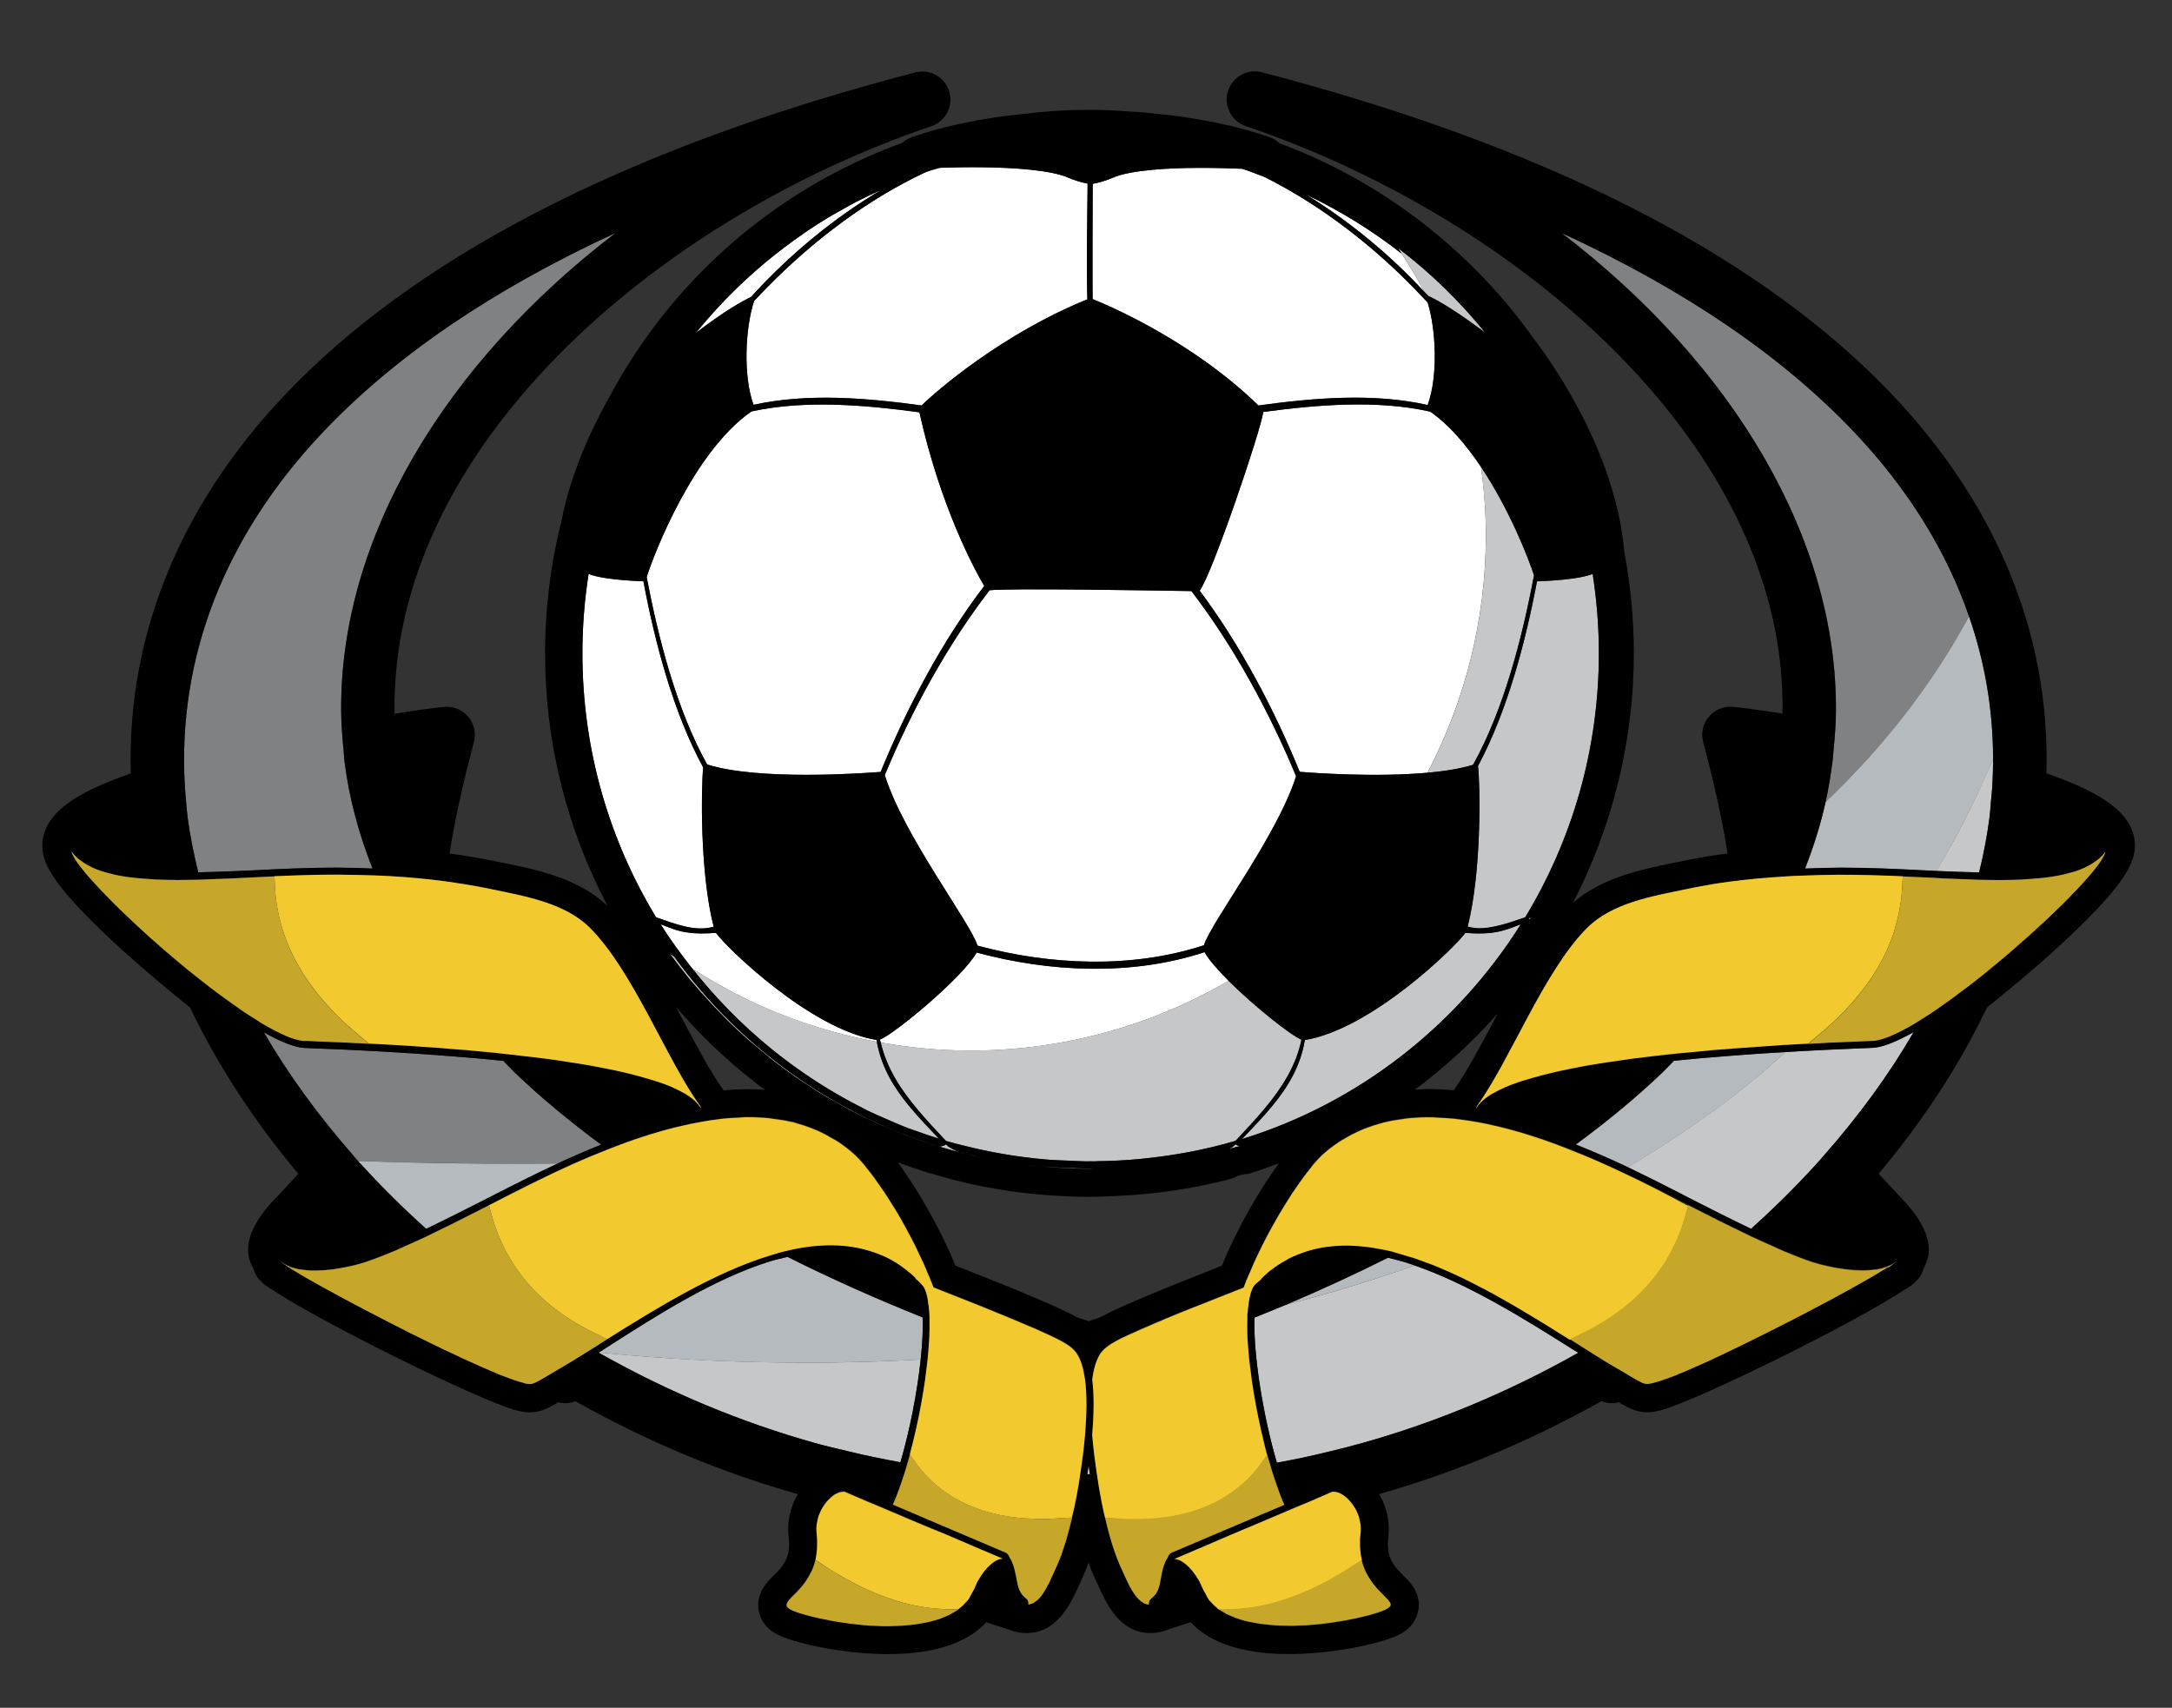
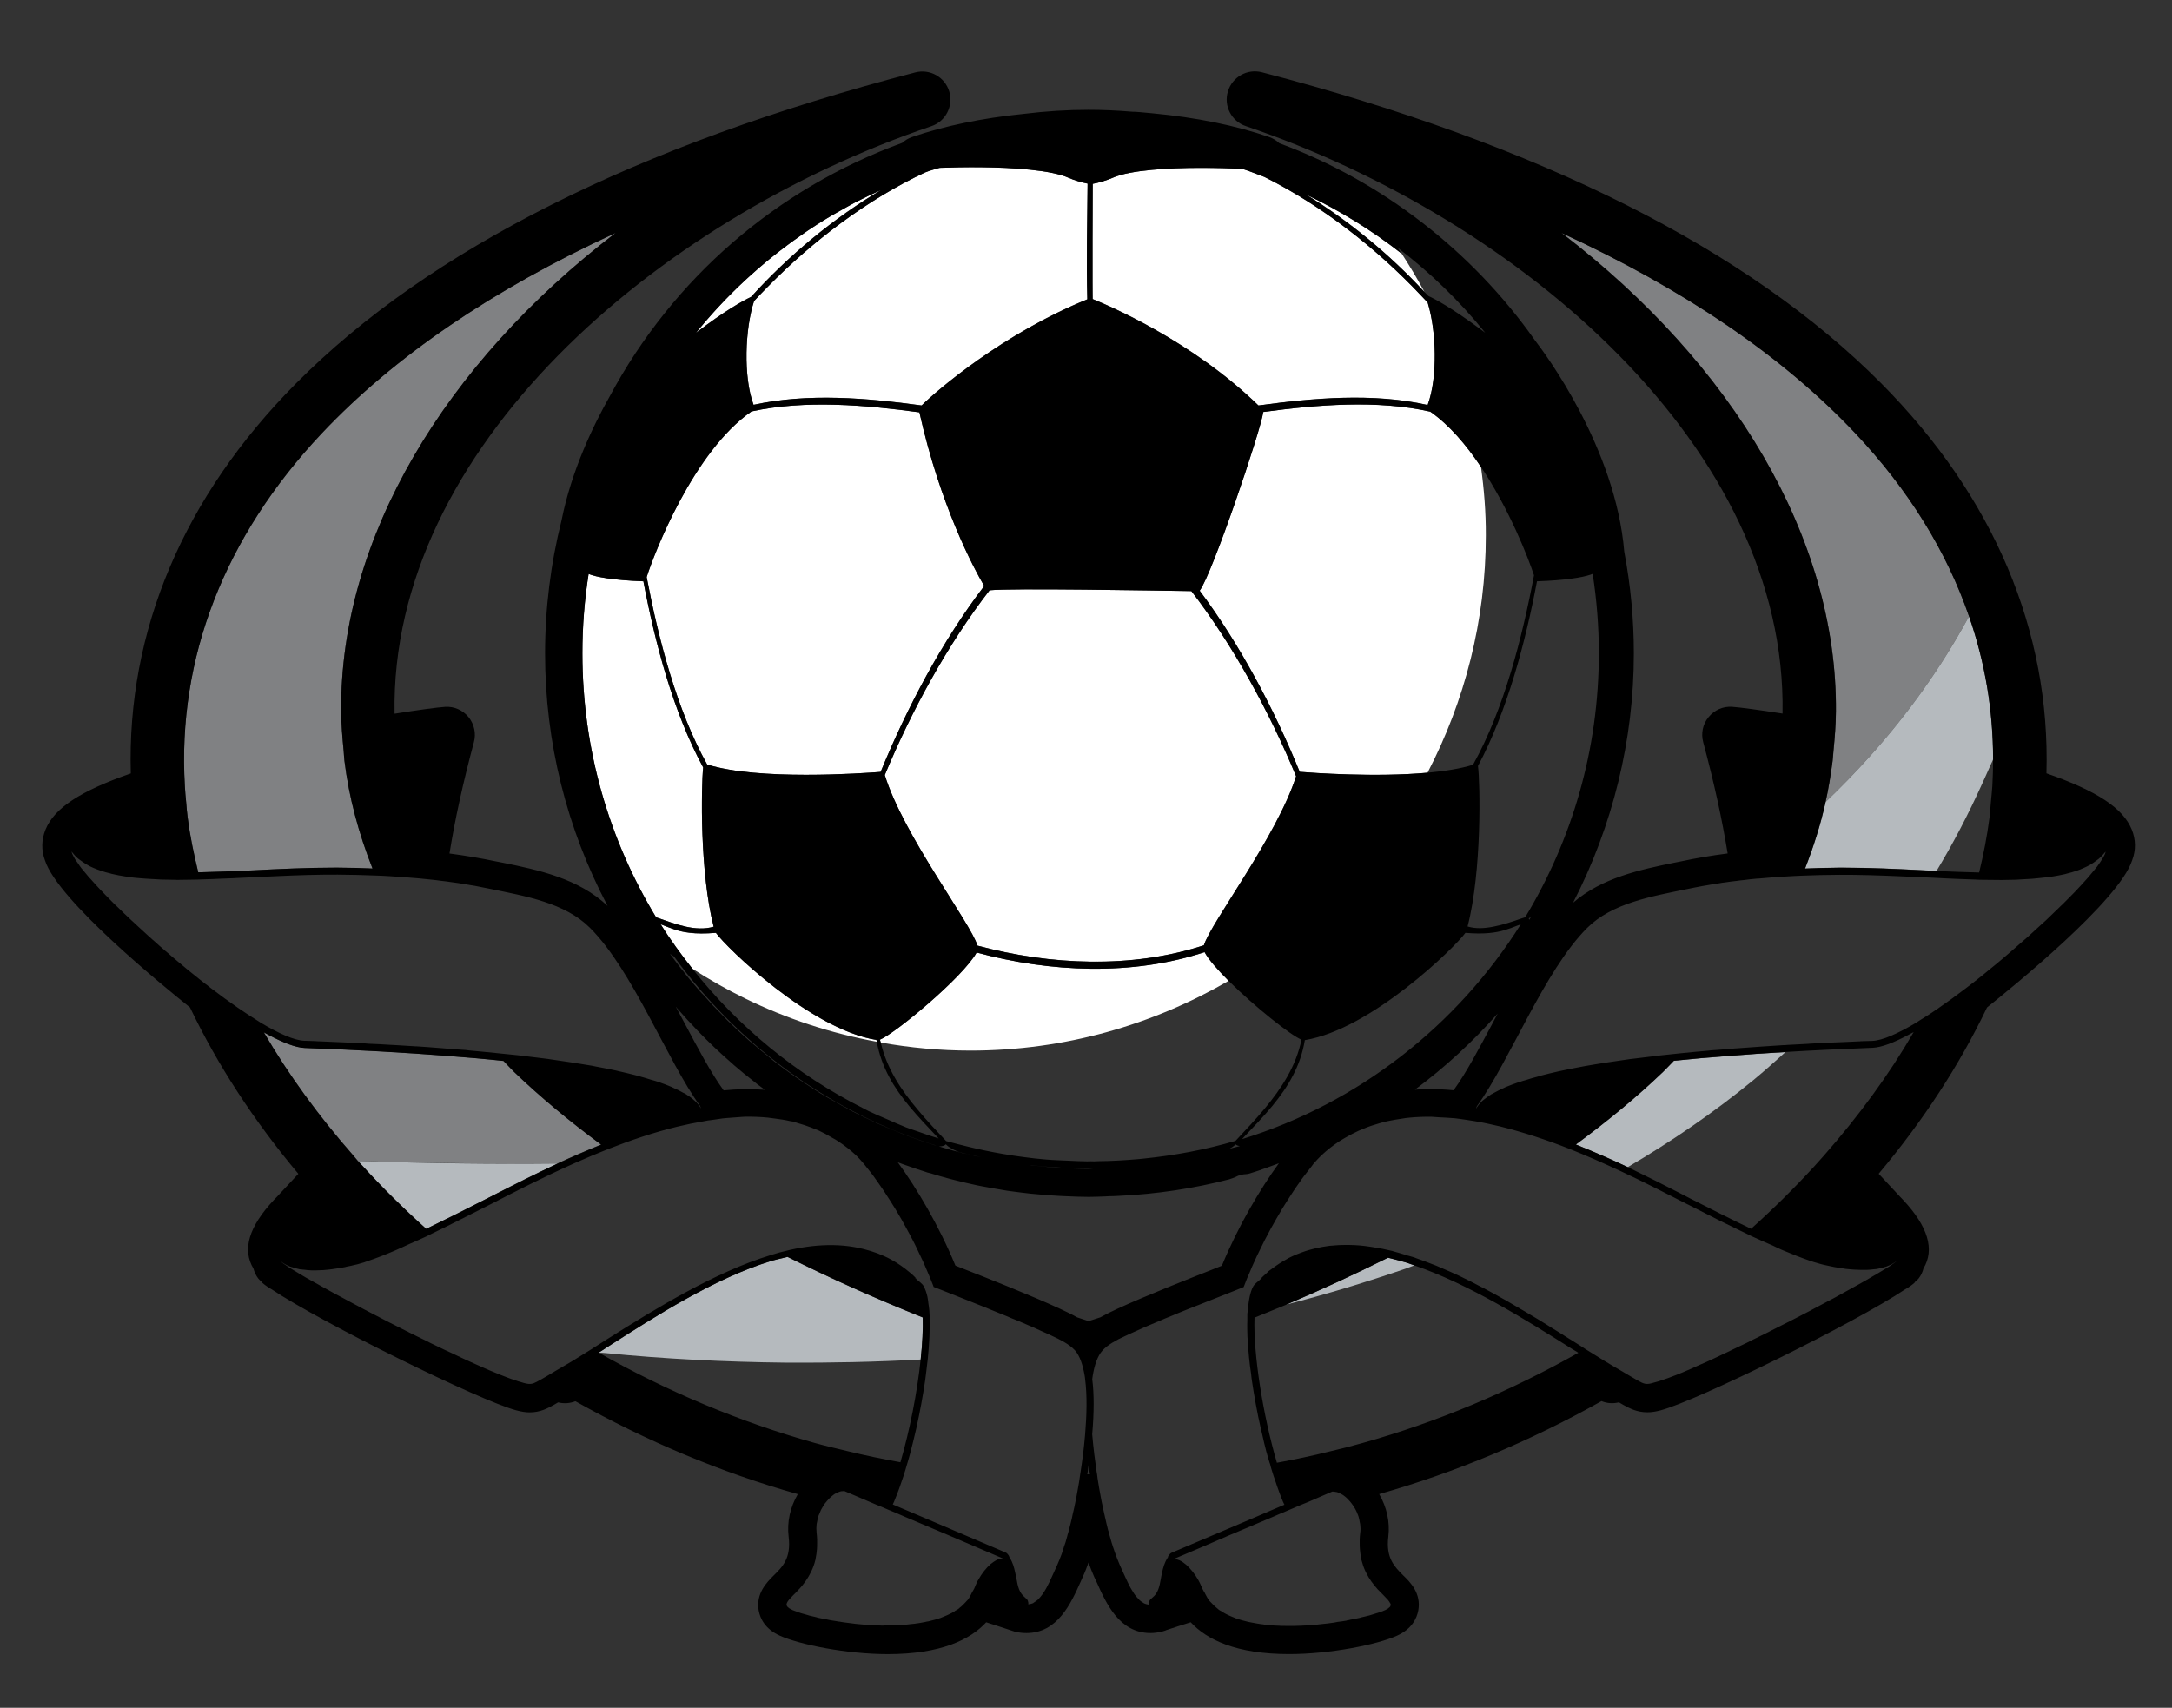
<svg xmlns="http://www.w3.org/2000/svg" version="1.1" id="Layer_1" x="0px" y="0px" width="51.375px" height="40.396px" viewBox="0 0 51.375 40.396" style="enable-background:new 0 0 51.375 40.396;" xml:space="preserve">
  <rect x="0" y="0" width="51.375" height="40.396" fill="#333333" stroke="none" />
  <path id="color5" style="fill:#808183;" d="M46.575,14.582c-0.014,0.027-0.03,0.054-0.047,0.081  c-0.594,1.081-1.353,2.178-2.323,3.254c-0.317,0.353-0.658,0.704-1.022,1.052c0.07-0.32,0.123-0.643,0.164-0.967  c0.01-0.08,0.016-0.161,0.022-0.243c0.03-0.31,0.056-0.62,0.058-0.933c0.03-4.101-2.447-8.221-6.49-11.317  c2.916,1.344,5.239,2.928,6.947,4.738C45.142,11.582,46.043,13.041,46.575,14.582z M4.372,18.592  c0.007,0.132,0.019,0.261,0.032,0.392c0.01,0.121,0.019,0.24,0.035,0.36c0.055,0.429,0.145,0.859,0.25,1.291  c0.414-0.01,0.841-0.023,1.293-0.047c0.64-0.033,1.301-0.064,1.934-0.064H7.99c0.285,0.002,0.553,0.012,0.82,0.021  c-0.327-0.831-0.557-1.68-0.664-2.548c-0.009-0.078-0.01-0.158-0.019-0.238c-0.029-0.309-0.055-0.62-0.058-0.933  c-0.032-4.099,2.448-8.221,6.492-11.316c-2.916,1.344-5.241,2.928-6.945,4.737C5.305,12.697,4.194,15.568,4.372,18.592z   M11.909,25.094c-0.41-0.043-0.859-0.084-1.348-0.119c-0.959-0.076-2.069-0.141-3.36-0.188c-0.212-0.01-0.507-0.125-0.843-0.307  c-0.039-0.021-0.076-0.037-0.117-0.061c0.584,1.004,1.296,1.979,2.12,2.914c0.038,0.043,0.071,0.086,0.108,0.129  c0.017,0,0.034,0,0.052,0c1.621,0.053,3.175,0.07,4.667,0.057c0.329-0.152,0.674-0.303,1.032-0.447  c-0.751-0.555-1.442-1.129-2.06-1.723C12.073,25.268,11.997,25.18,11.909,25.094z" />
  <path id="color4" style="fill:#B5BABE;" d="M18.629,29.732c0.999,0.5,2.065,0.979,3.197,1.432c0.009,0.281-0.008,0.621-0.048,0.994  c-1.076,0.059-2.14,0.08-3.183,0.074c-1.469-0.016-2.896-0.09-4.257-0.225c-0.057-0.006-0.117-0.01-0.174-0.014  c0.024-0.018,0.045-0.027,0.068-0.043c0.039-0.027,0.075-0.047,0.115-0.074c1.17-0.752,2.554-1.637,3.88-2.045  C18.363,29.791,18.496,29.764,18.629,29.732z M8.471,27.465c0.035,0.039,0.072,0.074,0.107,0.113  c0.467,0.514,0.97,1.008,1.504,1.488c0.465-0.223,0.945-0.465,1.421-0.709l0.241-0.123c0.411-0.211,0.907-0.461,1.447-0.713  c-1.492,0.016-3.047-0.002-4.668-0.057C8.505,27.467,8.487,27.467,8.471,27.465z M46.575,14.582  c-0.014,0.027-0.03,0.054-0.047,0.081c-0.594,1.081-1.353,2.178-2.323,3.254c-0.317,0.353-0.658,0.704-1.022,1.052  c-0.117,0.532-0.285,1.057-0.486,1.575c0.262-0.01,0.527-0.02,0.812-0.021h0.074c0.632,0,1.295,0.031,1.935,0.063  c0.098,0.004,0.189,0.01,0.287,0.016c0.398-0.657,0.758-1.352,1.084-2.073c0.057-0.131,0.121-0.26,0.176-0.392  c0.024-0.062,0.058-0.118,0.08-0.179C47.144,16.802,46.954,15.671,46.575,14.582z M39.593,25.092  c-0.087,0.088-0.168,0.176-0.255,0.262c-0.618,0.594-1.313,1.166-2.065,1.719c0.429,0.174,0.843,0.354,1.227,0.535  c1.045-0.613,2.042-1.295,2.973-2.059c0.26-0.215,0.51-0.438,0.758-0.662c-0.461,0.023-0.889,0.057-1.295,0.088  C40.448,25.01,40.002,25.049,39.593,25.092z M32.83,29.75c-0.771,0.383-1.573,0.758-2.42,1.113c0.964-0.248,1.916-0.537,2.851-0.859  c0.066-0.023,0.129-0.049,0.195-0.074c-0.063-0.02-0.124-0.043-0.188-0.064C33.119,29.822,32.976,29.785,32.83,29.75z" />
  <path id="fill" style="fill:#FFFFFF;" d="M25.845,7.066c0,0.003-0.002-0.226-0.002-0.383c0-0.335,0-0.67,0-1.006  c0-0.443,0.002-0.886,0.004-1.33c0.121-0.018,0.338-0.083,0.465-0.14c0.217-0.097,0.558-0.155,0.935-0.19  c0.726-0.069,1.601-0.048,2.136-0.025c0.18,0.056,0.354,0.129,0.528,0.193c1.362,0.678,2.647,1.685,3.696,2.797  c0.055,0.057,0.11,0.114,0.162,0.171c0.205,0.66,0.244,1.772,0,2.425c-1.293-0.29-2.705-0.166-4.002,0.012  c-1.582-1.537-3.558-2.37-3.922-2.517C25.845,7.072,25.845,7.068,25.845,7.066z M20.83,18.259c0.623-1.521,1.451-3.092,2.45-4.398  c-0.247-0.418-1.039-1.891-1.533-4.108c-1.277-0.173-2.704-0.299-3.972-0.021c-1.375,0.95-2.308,3.374-2.479,3.918  c0.278,1.457,0.712,3.145,1.43,4.433C17.936,18.466,20.378,18.294,20.83,18.259z M17.837,7.12c-0.214,0.654-0.258,1.79-0.012,2.455  C19.11,9.292,20.513,9.414,21.8,9.59c0.357-0.354,1.921-1.7,3.92-2.511c-0.025-0.911,0-1.826,0.006-2.737  C25.605,4.32,25.4,4.26,25.282,4.207c-0.215-0.096-0.546-0.156-0.92-0.194C23.63,3.937,22.731,3.95,22.196,3.97  c-0.074,0.023-0.147,0.048-0.22,0.074c-0.034,0.01-0.067,0.025-0.101,0.036c-1.36,0.639-2.653,1.619-3.722,2.71  C18.044,6.899,17.939,7.008,17.837,7.12z M23.1,22.531c-0.324,0.588-1.939,1.924-2.287,2.061c0.004,0.025,0.013,0.047,0.019,0.068  c0.69,0.123,1.399,0.191,2.124,0.191c2.227,0,4.309-0.609,6.105-1.65c-0.262-0.26-0.479-0.506-0.569-0.678  C26.774,23.088,24.834,23,23.1,22.531z M23.407,13.962c-0.995,1.285-1.852,2.859-2.48,4.37c0.44,1.423,2.033,3.5,2.192,4.035  c1.724,0.465,3.651,0.549,5.356-0.008c0.172-0.551,1.731-2.583,2.181-3.999c-0.626-1.514-1.484-3.09-2.476-4.379  C27.317,13.968,23.913,13.909,23.407,13.962z M35.03,11.044c-0.346-0.515-0.748-0.992-1.201-1.307  c-1.258-0.283-2.678-0.163-3.95,0.008c-0.052,0.419-1.205,3.826-1.504,4.227c0.962,1.285,1.765,2.807,2.366,4.285  c0.285,0.023,1.779,0.135,3.025,0.021c0.875-1.684,1.379-3.59,1.379-5.617C35.147,12.11,35.103,11.573,35.03,11.044z M16.88,21.92  c-0.329-1.281-0.295-3.295-0.248-3.766c-0.709-1.307-1.139-2.951-1.414-4.404c-0.367-0.014-0.645-0.04-0.855-0.071  c-0.213-0.03-0.354-0.067-0.441-0.104c-0.097,0.61-0.147,1.239-0.147,1.878c0,2.285,0.638,4.422,1.743,6.245  c0.224,0.078,0.461,0.166,0.698,0.219C16.441,21.967,16.666,21.982,16.88,21.92z M16.934,22.066c-0.264,0.021-0.459,0.02-0.62,0  c-0.279-0.033-0.454-0.113-0.689-0.203c0.23,0.367,0.484,0.713,0.75,1.049c0.402,0.26,0.82,0.496,1.252,0.707  c0.972,0.475,2.016,0.822,3.114,1.023c-0.003-0.016-0.007-0.025-0.009-0.041C19.166,24.348,17.184,22.414,16.934,22.066z   M33.692,6.903c-0.168-0.311-0.348-0.612-0.539-0.906c-0.697-0.547-1.455-1.015-2.264-1.399C31.923,5.233,32.875,6.023,33.692,6.903  z M20.872,4.474c-1.724,0.773-3.232,1.944-4.41,3.398c0.68-0.521,1.106-0.756,1.303-0.85C18.66,6.037,19.718,5.153,20.872,4.474z" />
-   <path id="color3" style="fill:#C6C7C9;" d="M25.771,34.809c0.004,0.021,0.006,0.045,0.01,0.064l-0.031-0.002l-0.031,0.002  c0.004-0.02,0.006-0.043,0.01-0.064c0.006-0.053,0.016-0.105,0.021-0.158C25.756,34.701,25.763,34.756,25.771,34.809z   M14.338,32.008c-0.057-0.006-0.117-0.01-0.174-0.016c-0.001,0.002-0.003,0.002-0.005,0.004c1.632,0.924,3.361,1.645,5.111,2.137  c0.258,0.074,0.515,0.131,0.773,0.191c0.418,0.104,0.837,0.189,1.256,0.266c0.223-0.762,0.397-1.662,0.479-2.432  c-1.076,0.059-2.14,0.082-3.183,0.072C17.126,32.217,15.699,32.139,14.338,32.008z M44.295,24.787  c-0.748,0.027-1.435,0.061-2.065,0.1c-0.248,0.223-0.498,0.447-0.76,0.662c-0.93,0.764-1.928,1.443-2.972,2.059  c0.465,0.223,0.892,0.439,1.254,0.625l0.242,0.127c0.476,0.24,0.957,0.484,1.424,0.709c0.532-0.48,1.033-0.975,1.498-1.482  c0.076-0.082,0.147-0.168,0.22-0.25c0.826-0.936,1.543-1.914,2.127-2.92c-0.045,0.025-0.084,0.043-0.123,0.066  C44.802,24.662,44.508,24.777,44.295,24.787z M37.203,31.92c-1.136-0.717-2.468-1.547-3.747-1.99  c-0.066,0.025-0.129,0.051-0.195,0.074c-0.935,0.322-1.887,0.613-2.851,0.859c-0.242,0.104-0.491,0.203-0.739,0.303  c-0.027,0.865,0.199,2.301,0.53,3.432c0.416-0.074,0.829-0.162,1.243-0.264c0.262-0.063,0.521-0.131,0.783-0.203  c1.748-0.49,3.47-1.209,5.103-2.133c-0.026-0.016-0.047-0.029-0.073-0.045C37.237,31.941,37.222,31.934,37.203,31.92z   M47.063,18.138c-0.057,0.131-0.121,0.26-0.178,0.391c-0.324,0.722-0.683,1.416-1.084,2.071c0.352,0.018,0.688,0.027,1.012,0.035  c0.105-0.43,0.188-0.858,0.244-1.289c0.019-0.122,0.024-0.243,0.033-0.364c0.014-0.129,0.026-0.258,0.035-0.39  c0.012-0.212,0.018-0.424,0.018-0.635C47.12,18.021,47.087,18.077,47.063,18.138z M34.843,18.091  c0.727-1.302,1.165-3.014,1.443-4.482c-0.133-0.408-0.582-1.561-1.255-2.564c0.071,0.53,0.116,1.066,0.116,1.617  c0,2.027-0.504,3.935-1.379,5.617C34.167,18.243,34.541,18.185,34.843,18.091z M22.214,26.941c-0.243-0.258-0.485-0.506-0.701-0.77  c-0.367-0.443-0.662-0.922-0.772-1.529c-1.097-0.203-2.141-0.553-3.114-1.025c-0.432-0.209-0.849-0.447-1.251-0.707  C17.858,24.791,19.88,26.221,22.214,26.941z M33.692,6.903c0.029,0.033,0.065,0.065,0.099,0.099  c0.161,0.074,0.556,0.287,1.185,0.753c0.056,0.041,0.1,0.069,0.157,0.115c-0.606-0.75-1.302-1.423-2.067-2.006  c0.029,0.044,0.06,0.088,0.088,0.133C33.345,6.292,33.526,6.593,33.692,6.903z M29.085,27.172c0.08-0.023,0.163-0.039,0.242-0.063  c-0.043-0.006-0.082-0.021-0.105-0.043C29.222,27.066,29.204,27.105,29.085,27.172z M36.161,21.721  c0.005,0.01,0.005,0.023,0.01,0.035c0.016-0.023,0.027-0.047,0.042-0.072C36.192,21.701,36.172,21.721,36.161,21.721z   M29.255,26.953c0.221-0.238,0.448-0.479,0.658-0.73c0.404-0.482,0.744-1.008,0.87-1.631c-0.246-0.096-1.112-0.785-1.724-1.391  c-1.795,1.041-3.877,1.648-6.104,1.648c-0.725,0-1.433-0.07-2.124-0.189c0.14,0.604,0.476,1.115,0.875,1.588  c0.213,0.254,0.442,0.498,0.667,0.738l0,0c0.172,0.051,0.345,0.094,0.519,0.135c0.27,0.066,0.543,0.123,0.817,0.172  c0.168,0.029,0.332,0.057,0.5,0.076c0.18,0.021,0.36,0.043,0.541,0.057c0.174,0.018,0.35,0.021,0.524,0.027  c0.147,0.006,0.292,0.018,0.439,0.018l0.083-0.002l0.082,0.002c0.031,0,0.062-0.002,0.091-0.004  c0.321-0.006,0.641-0.018,0.956-0.049c0.04-0.002,0.076-0.01,0.118-0.012c0.749-0.076,1.477-0.213,2.178-0.42  C29.231,26.979,29.241,26.965,29.255,26.953z M25.715,27.639c-0.071,0-0.143-0.006-0.214-0.006c-0.266-0.006-0.528-0.02-0.79-0.039  c-0.126-0.014-0.252-0.023-0.379-0.037c-0.05-0.008-0.1-0.01-0.147-0.016c-0.007,0-0.014-0.002-0.021-0.002  c-0.261-0.033-0.52-0.074-0.775-0.127c-0.109-0.021-0.216-0.051-0.322-0.074c-0.125-0.025-0.25-0.055-0.374-0.084  c-0.024-0.01-0.039-0.018-0.06-0.023c-0.225-0.102-0.258-0.164-0.258-0.164c-0.033,0.035-0.091,0.051-0.165,0.051  c-0.288-0.088-0.568-0.189-0.846-0.299c-0.035-0.014-0.072-0.023-0.107-0.037c-0.296-0.119-0.587-0.25-0.872-0.393  c-0.006-0.002-0.011-0.006-0.017-0.008c-1.758-0.875-3.273-2.172-4.422-3.754c-0.025-0.018-0.052-0.035-0.077-0.051  c-0.008-0.006-0.014-0.01-0.021-0.016c0,0.002,0.001,0.002,0.002,0.006c0.142,0.193,0.288,0.385,0.441,0.57  c0.043,0.057,0.092,0.107,0.136,0.158c0.02,0.025,0.041,0.047,0.06,0.072c0.048,0.057,0.095,0.113,0.144,0.168  c0.074,0.082,0.151,0.168,0.227,0.25c0.043,0.043,0.085,0.086,0.127,0.131c0.03,0.029,0.061,0.064,0.091,0.094  c0.042,0.043,0.082,0.088,0.125,0.129c0.164,0.162,0.331,0.316,0.503,0.471c0.011,0.01,0.023,0.018,0.033,0.027  c0.011,0.01,0.022,0.02,0.031,0.025c0.036,0.031,0.074,0.061,0.11,0.092c0.083,0.07,0.169,0.141,0.255,0.209  c0.051,0.041,0.101,0.084,0.152,0.125c0.01,0.008,0.018,0.014,0.026,0.02c0.153,0.121,0.311,0.232,0.468,0.346  c0.036,0.023,0.07,0.051,0.104,0.072c0.031,0.02,0.063,0.039,0.094,0.061c0.03,0.021,0.063,0.039,0.093,0.061  c0.104,0.068,0.207,0.137,0.313,0.203c0.052,0.029,0.105,0.063,0.156,0.096c0.082,0.047,0.166,0.09,0.248,0.137  c0.075,0.043,0.151,0.088,0.227,0.129c0.017,0.01,0.034,0.02,0.05,0.027c0.03,0.016,0.06,0.029,0.091,0.047  c0.171,0.088,0.343,0.172,0.516,0.252c0.043,0.021,0.085,0.039,0.127,0.057c0.031,0.016,0.064,0.025,0.096,0.041  c0.08,0.033,0.16,0.066,0.242,0.102c0.063,0.023,0.127,0.055,0.192,0.078c0.036,0.016,0.074,0.029,0.11,0.043  c0.217,0.084,0.438,0.16,0.661,0.229c0.032,0.01,0.063,0.018,0.095,0.027c0.189,0.057,0.378,0.111,0.571,0.16  c0.037,0.01,0.073,0.018,0.109,0.023c0.096,0.025,0.189,0.043,0.285,0.064c0.07,0.018,0.139,0.031,0.209,0.047  c0.021,0.002,0.042,0.008,0.062,0.012c0.066,0.012,0.135,0.025,0.201,0.037c0.158,0.027,0.318,0.053,0.479,0.074  c0.074,0.01,0.15,0.02,0.228,0.027c0.023,0.004,0.049,0.004,0.072,0.008c0.071,0.006,0.144,0.014,0.216,0.021  c0.069,0.006,0.135,0.014,0.203,0.02c0.071,0.004,0.144,0.012,0.215,0.014c0.232,0.016,0.467,0.025,0.702,0.025  c0.04,0,0.079-0.008,0.119-0.008l-0.072-0.002L25.715,27.639z M35.972,21.863c-0.029,0.012-0.058,0.021-0.084,0.031  c-0.209,0.082-0.388,0.148-0.664,0.174c-0.15,0.014-0.326,0.016-0.563-0.002c-0.25,0.348-2.231,2.279-3.798,2.531  c-0.102,0.621-0.396,1.105-0.766,1.555c-0.207,0.254-0.441,0.498-0.68,0.748c-0.011,0.014-0.023,0.025-0.038,0.041  C32.133,26.092,34.462,24.262,35.972,21.863z M37.615,13.597c-0.097,0.032-0.242,0.064-0.446,0.092  c-0.207,0.027-0.472,0.051-0.814,0.063c-0.271,1.439-0.699,3.068-1.396,4.369c0.052,0.394,0.092,2.485-0.244,3.803  c0.195,0.059,0.402,0.045,0.61,0.002c0.223-0.041,0.447-0.117,0.66-0.191c0.029-0.014,0.063-0.021,0.09-0.031  c1.105-1.821,1.744-3.959,1.744-6.245c0-0.639-0.053-1.266-0.146-1.877C37.656,13.583,37.636,13.589,37.615,13.597z" />
  <path id="outline" d="M50.421,19.617c-0.208-0.502-0.818-0.908-2.016-1.324c0.096-3.367-1.249-6.547-3.906-9.224  C41.351,5.9,36.424,3.424,29.851,1.71c-0.348-0.091-0.703,0.109-0.807,0.453c-0.104,0.342,0.084,0.706,0.423,0.82  c6.519,2.21,12.808,7.633,12.696,13.896c-0.557-0.086-1.01-0.148-1.193-0.16c-0.215-0.015-0.418,0.076-0.555,0.242  c-0.139,0.166-0.184,0.386-0.129,0.592c0.262,0.979,0.445,1.815,0.579,2.635c-0.384,0.049-0.748,0.111-1.107,0.188l-0.159,0.031  c-0.808,0.166-1.709,0.355-2.391,0.947c0.938-1.819,1.438-3.848,1.438-5.899c0-0.801-0.076-1.609-0.227-2.406  c-0.205-2.456-1.872-4.688-2.113-5c-1.492-2.121-3.633-3.771-6.045-4.661c-0.068-0.065-0.148-0.114-0.238-0.146  c-0.795-0.274-1.726-0.464-2.765-0.562c-0.103-0.011-0.204-0.02-0.292-0.027c-0.035-0.002-0.072-0.005-0.109-0.008l-0.061-0.001  c-0.385-0.032-0.725-0.046-1.047-0.046c-0.505,0-1.012,0.032-1.536,0.096c-0.992,0.1-1.881,0.286-2.642,0.548  c-0.086,0.03-0.164,0.077-0.23,0.137c-2.972,1.084-5.427,3.211-6.92,5.998c-0.391,0.691-0.905,1.761-1.138,2.93  c-0.258,1.026-0.39,2.086-0.39,3.148c0,2.106,0.512,4.142,1.479,5.974c-0.688-0.65-1.634-0.85-2.473-1.021l-0.161-0.031  c-0.359-0.076-0.726-0.137-1.106-0.188c0.132-0.82,0.317-1.659,0.578-2.635c0.056-0.205,0.007-0.426-0.127-0.592  c-0.136-0.166-0.344-0.257-0.556-0.242c-0.183,0.012-0.638,0.074-1.194,0.162C9.221,10.62,15.512,5.195,22.03,2.985  c0.339-0.114,0.525-0.478,0.423-0.82c-0.103-0.343-0.458-0.542-0.804-0.452c-6.574,1.713-11.503,4.188-14.65,7.359  c-2.657,2.676-4.001,5.856-3.905,9.223c-1.196,0.416-1.808,0.821-2.016,1.325c-0.099,0.24-0.104,0.495-0.014,0.733  c0.306,0.949,2.824,2.992,3.43,3.477c0.651,1.361,1.51,2.68,2.563,3.936l-0.506,0.543c-0.021,0.023-0.044,0.047-0.072,0.074  c-0.594,0.633-0.755,1.176-0.484,1.625c0.022,0.082,0.059,0.162,0.112,0.232c0.021,0.025,0.052,0.057,0.096,0.094L6.2,30.34  c0.069,0.061,0.147,0.113,0.232,0.162c1.165,0.781,4.923,2.633,5.777,2.857c0.123,0.033,0.221,0.049,0.319,0.049  c0.251,0,0.424-0.096,0.564-0.172c0.037-0.021,0.074-0.043,0.109-0.064c0.14,0.035,0.283,0.023,0.409-0.027  c1.687,0.947,3.451,1.688,5.261,2.197c-0.181,0.311-0.259,0.66-0.217,1.008c0.062,0.508-0.143,0.709-0.355,0.918  c-0.159,0.158-0.425,0.424-0.353,0.83c0.034,0.182,0.148,0.438,0.508,0.596c0.463,0.207,1.567,0.432,2.547,0.432  c1.254,0,1.947-0.342,2.326-0.752c0.193,0.063,0.385,0.123,0.571,0.186c0.016,0.006,0.033,0.012,0.052,0.018  c0.003,0.002,0.007,0.002,0.008,0.002c0.026,0.01,0.053,0.018,0.079,0.021c0.081,0.02,0.162,0.027,0.243,0.027  c0.737,0,1.051-0.701,1.28-1.213l0.049-0.111c0.051-0.107,0.094-0.223,0.138-0.344c0.042,0.121,0.088,0.234,0.136,0.344l0.053,0.111  c0.228,0.512,0.541,1.213,1.277,1.213c0.094,0,0.188-0.014,0.28-0.037c0.017-0.006,0.03-0.01,0.046-0.014  c0.02-0.004,0.031-0.01,0.053-0.02c0.188-0.063,0.381-0.123,0.572-0.184c0.38,0.41,1.072,0.752,2.328,0.752  c0.979,0,2.085-0.225,2.546-0.432c0.36-0.16,0.474-0.414,0.509-0.598c0.074-0.406-0.191-0.672-0.354-0.828  c-0.213-0.213-0.416-0.414-0.354-0.922c0.041-0.344-0.037-0.695-0.217-1.004c1.811-0.514,3.572-1.252,5.259-2.199  c0.128,0.053,0.271,0.064,0.412,0.029c0.035,0.021,0.073,0.043,0.108,0.063c0.139,0.076,0.313,0.172,0.563,0.172  c0.103,0,0.2-0.016,0.319-0.047c0.855-0.225,4.613-2.078,5.777-2.859c0.086-0.047,0.162-0.102,0.23-0.162l-0.003-0.006  c0.044-0.035,0.076-0.066,0.097-0.094c0.055-0.072,0.092-0.15,0.112-0.234c0.271-0.447,0.108-0.992-0.481-1.621  c-0.026-0.027-0.052-0.053-0.084-0.088l-0.494-0.531C45.49,26.51,46.349,25.192,47,23.83c0.607-0.484,3.126-2.527,3.432-3.479  C50.524,20.111,50.521,19.857,50.421,19.617z M48.71,21.463c-0.102,0.098-0.207,0.201-0.316,0.305  c-0.039,0.035-0.078,0.072-0.119,0.107c-0.096,0.09-0.193,0.18-0.295,0.271c-0.049,0.041-0.096,0.084-0.144,0.125  c-0.094,0.084-0.188,0.166-0.282,0.246c-0.053,0.047-0.102,0.088-0.152,0.131c-0.117,0.1-0.232,0.195-0.352,0.291  c-0.049,0.041-0.098,0.08-0.146,0.121c-0.084,0.066-0.17,0.135-0.252,0.199c-0.057,0.043-0.108,0.084-0.161,0.123  c-0.216,0.166-0.427,0.318-0.632,0.459c-0.006,0.006-0.016,0.012-0.021,0.016c-0.144,0.1-0.282,0.188-0.416,0.27  c-0.036,0.025-0.075,0.049-0.112,0.072c-0.422,0.25-0.783,0.412-1.021,0.422c-0.085,0.002-0.18,0.006-0.275,0.008  c-0.021,0.004-0.039,0.004-0.061,0.004c-0.217,0.012-0.462,0.021-0.729,0.031c-0.013,0-0.022,0.002-0.035,0.002  c-0.105,0.006-0.219,0.01-0.332,0.018c-0.029,0.002-0.059,0.002-0.086,0.006c-0.013,0-0.023,0-0.035,0.002  c-0.098,0.004-0.198,0.01-0.299,0.016c-0.055,0.004-0.104,0.006-0.158,0.008c-0.032,0.004-0.068,0.006-0.104,0.006  c-0.342,0.021-0.705,0.047-1.074,0.074c-0.022,0.002-0.043,0.004-0.065,0.004c-0.079,0.008-0.163,0.016-0.245,0.021  c-0.105,0.008-0.211,0.018-0.316,0.023c-0.023,0.002-0.045,0.006-0.066,0.008c-0.211,0.018-0.422,0.037-0.631,0.059  c-0.174,0.018-0.346,0.035-0.518,0.055c-0.031,0.004-0.063,0.01-0.094,0.012c-0.184,0.021-0.368,0.043-0.546,0.066  c-0.024,0.002-0.048,0.006-0.07,0.008c-0.175,0.025-0.349,0.051-0.517,0.076c-0.016,0.002-0.027,0.004-0.043,0.006  c-0.172,0.025-0.34,0.057-0.506,0.084c-0.028,0.004-0.063,0.012-0.094,0.018c-0.16,0.027-0.32,0.063-0.471,0.094  c-0.02,0.006-0.036,0.008-0.057,0.012c-0.141,0.031-0.274,0.064-0.404,0.098c-0.021,0.006-0.042,0.012-0.063,0.02  c-0.108,0.025-0.205,0.057-0.305,0.088c-0.023,0.008-0.052,0.016-0.076,0.021c-0.023,0.01-0.052,0.018-0.076,0.023  c-0.117,0.041-0.229,0.082-0.332,0.125c-0.008,0.006-0.015,0.01-0.023,0.012c-0.098,0.043-0.182,0.086-0.259,0.129  c-0.019,0.012-0.03,0.02-0.048,0.025c-0.074,0.049-0.144,0.098-0.201,0.146c-0.014,0.01-0.021,0.021-0.032,0.031  c-0.051,0.051-0.093,0.104-0.123,0.156c-0.002,0.002-0.004,0.004-0.004,0.006c-0.003,0-0.003,0.002-0.003,0.004l0.02-0.059  c0.784-1.078,1.59-3.201,2.608-4.217c0.59-0.588,1.521-0.746,2.354-0.918c0.115-0.025,0.237-0.047,0.365-0.072  c0.037-0.008,0.078-0.012,0.119-0.02c0.09-0.018,0.18-0.031,0.273-0.045c0.051-0.01,0.104-0.018,0.154-0.023  c0.088-0.014,0.176-0.025,0.271-0.035c0.056-0.008,0.112-0.016,0.17-0.02c0.097-0.012,0.196-0.025,0.298-0.033  c0.023-0.002,0.049-0.004,0.071-0.004c0.208-0.021,0.429-0.035,0.659-0.049c0.115-0.008,0.232-0.012,0.354-0.018  c0.276-0.012,0.566-0.018,0.878-0.02c0.468-0.002,0.954,0.014,1.437,0.035c0.254,0.012,0.507,0.023,0.756,0.033  c0.066,0.004,0.131,0.006,0.195,0.01c0.023,0.002,0.045,0.002,0.067,0.004c0.124,0.006,0.244,0.012,0.366,0.016  c0.04,0,0.08,0.002,0.122,0.004c0.11,0.006,0.22,0.01,0.325,0.012c0.006,0,0.013,0.002,0.017,0.002c0.03,0,0.063,0,0.097,0.002  c0.139,0.002,0.277,0.004,0.414,0.004c0.021,0,0.043,0,0.063,0c0.11-0.002,0.219-0.004,0.323-0.006  c0.043-0.002,0.084-0.004,0.125-0.008c0.084-0.004,0.166-0.01,0.248-0.014c0.045-0.004,0.086-0.008,0.127-0.012  c0.082-0.008,0.162-0.018,0.238-0.025c0.021-0.002,0.043-0.004,0.063-0.01c0.014,0,0.026-0.002,0.042-0.004  c0.107-0.018,0.211-0.035,0.311-0.059c0.014-0.004,0.025-0.008,0.041-0.012c0.084-0.021,0.16-0.041,0.236-0.068  c0.027-0.01,0.057-0.021,0.084-0.031c0.057-0.023,0.111-0.047,0.162-0.072c0.027-0.014,0.055-0.029,0.082-0.043  c0.047-0.029,0.094-0.061,0.135-0.092c0.021-0.018,0.045-0.031,0.063-0.047c0.052-0.045,0.098-0.094,0.139-0.146  c0.003-0.004,0.007-0.006,0.009-0.008c0,0,0,0,0-0.002c0.003-0.002,0.009-0.006,0.011-0.01c-0.006,0.033-0.024,0.08-0.057,0.133  c-0.006,0.012-0.014,0.023-0.021,0.037c-0.033,0.055-0.074,0.115-0.127,0.188c-0.011,0.012-0.021,0.021-0.031,0.037  c-0.051,0.064-0.107,0.131-0.172,0.207c-0.019,0.02-0.031,0.035-0.049,0.055c-0.074,0.084-0.156,0.172-0.246,0.268  c-0.023,0.023-0.049,0.049-0.074,0.076c-0.077,0.08-0.159,0.162-0.246,0.248C48.756,21.416,48.735,21.438,48.71,21.463z   M38.726,32.648c-0.113-0.063-0.242-0.145-0.365-0.215c-0.137-0.08-0.271-0.156-0.416-0.246C37.8,32.096,37.646,32,37.493,31.906  c-0.023-0.018-0.046-0.029-0.068-0.045c-0.099-0.063-0.189-0.119-0.291-0.184c-0.009-0.002-0.013-0.006-0.018-0.01  c-0.139-0.088-0.277-0.176-0.419-0.262c-0.032-0.021-0.062-0.037-0.093-0.059c-0.15-0.094-0.303-0.188-0.457-0.277  c-0.017-0.012-0.033-0.021-0.051-0.031c-0.145-0.086-0.291-0.172-0.438-0.256c-0.023-0.016-0.047-0.027-0.069-0.039  c-0.155-0.09-0.313-0.174-0.468-0.258c-0.029-0.018-0.061-0.031-0.089-0.045c-0.16-0.086-0.323-0.168-0.485-0.246  c-0.005-0.002-0.008-0.004-0.011-0.006c-0.158-0.072-0.317-0.145-0.476-0.211c-0.028-0.014-0.06-0.025-0.086-0.037  c-0.09-0.035-0.18-0.068-0.271-0.104c-0.066-0.023-0.135-0.051-0.199-0.072c-0.027-0.012-0.056-0.021-0.081-0.029  c-0.052-0.018-0.099-0.027-0.147-0.041c-0.067-0.023-0.139-0.043-0.205-0.063c-0.036-0.01-0.075-0.023-0.111-0.031  c-0.01-0.004-0.016-0.006-0.021-0.008c-0.16-0.039-0.313-0.068-0.469-0.092c-0.031-0.004-0.063-0.01-0.092-0.014  c-0.152-0.023-0.304-0.035-0.451-0.037c-0.023-0.002-0.045,0-0.066,0c-0.139-0.002-0.275,0.006-0.412,0.02  c-0.02,0.004-0.039,0.004-0.057,0.008c-0.145,0.02-0.285,0.051-0.424,0.09c-0.027,0.01-0.058,0.018-0.084,0.025  c-0.138,0.047-0.275,0.1-0.408,0.168c-0.012,0.006-0.024,0.016-0.035,0.021c-0.006,0.002-0.01,0.008-0.017,0.01  c-0.118,0.064-0.233,0.141-0.347,0.227c-0.021,0.018-0.046,0.029-0.069,0.049c-0.015,0.014-0.028,0.027-0.043,0.043  c-0.049,0.041-0.097,0.09-0.146,0.135c0.013-0.008,0.023-0.012,0.035-0.021c-0.1,0.098-0.162,0.125-0.211,0.205  c-0.035,0.063-0.063,0.146-0.084,0.244c-0.008,0.031-0.012,0.072-0.019,0.105c-0.001,0.008-0.002,0.018-0.003,0.023  c-0.01,0.066-0.021,0.135-0.025,0.215c-0.002,0.02-0.006,0.037-0.008,0.059c0,0.016,0,0.035,0,0.051c0,0.014,0,0.027,0,0.041  c0,0.021,0,0.043,0,0.064c-0.002,0.068-0.004,0.137-0.002,0.211c0.002,0.057,0.002,0.113,0.004,0.172  c0.006,0.104,0.016,0.213,0.023,0.324c0.005,0.057,0.009,0.115,0.015,0.174c0.015,0.129,0.028,0.264,0.05,0.396  c0.006,0.047,0.008,0.094,0.016,0.139c0.056,0.373,0.125,0.764,0.212,1.143c0.009,0.041,0.019,0.076,0.028,0.115  c0.031,0.146,0.068,0.293,0.104,0.436c0.008,0.02,0.012,0.039,0.018,0.063c0.016,0.057,0.031,0.111,0.049,0.166  c0.004,0.018,0.011,0.037,0.019,0.055c0.015,0.051,0.024,0.102,0.04,0.146c0.027,0.096,0.061,0.188,0.091,0.275  c0.024,0.076,0.052,0.152,0.078,0.225c0.03,0.086,0.065,0.174,0.099,0.254c0.012,0.021,0.023,0.045,0.033,0.068l0,0  c-0.053,0.021-0.104,0.043-0.152,0.064c-0.203,0.086-0.403,0.174-0.606,0.26c-0.642,0.271-1.279,0.543-1.914,0.813  c-0.026,0.012-0.044,0.035-0.062,0.059c-0.016,0.02-0.022,0.033-0.025,0.059c-0.002,0.002-0.008,0.002-0.008,0.006  c-0.07,0.109-0.102,0.227-0.127,0.342c-0.008,0.045-0.021,0.094-0.027,0.137c-0.036,0.209-0.07,0.352-0.201,0.457  c-0.01,0.006-0.015,0.014-0.023,0.021c-0.049,0.031-0.063,0.088-0.061,0.145c-0.006,0-0.014-0.002-0.02-0.002  c-0.031-0.006-0.062-0.012-0.092-0.027c-0.008-0.006-0.019-0.012-0.027-0.018c-0.029-0.018-0.059-0.037-0.084-0.061  c-0.008-0.01-0.016-0.018-0.021-0.025c-0.027-0.027-0.056-0.057-0.082-0.094c-0.006-0.008-0.011-0.018-0.017-0.023  c-0.024-0.041-0.052-0.08-0.077-0.123c-0.002-0.006-0.006-0.014-0.011-0.018c-0.085-0.158-0.166-0.348-0.253-0.537  c-0.047-0.104-0.088-0.217-0.129-0.332c-0.006-0.016-0.008-0.027-0.014-0.043c-0.005-0.02-0.013-0.039-0.021-0.061  c-0.011-0.037-0.024-0.072-0.035-0.109c-0.001-0.002-0.001-0.006-0.002-0.008c-0.017-0.055-0.03-0.105-0.046-0.162  c-0.008-0.027-0.018-0.061-0.023-0.088c-0.004-0.014-0.009-0.025-0.012-0.035c-0.001-0.008-0.004-0.014-0.005-0.021  c-0.022-0.09-0.045-0.18-0.063-0.268c0-0.002-0.002-0.004-0.002-0.004c-0.002-0.012-0.002-0.021-0.006-0.031  c-0.005-0.021-0.009-0.035-0.014-0.061c-0.001-0.004-0.002-0.008-0.003-0.014c-0.013-0.055-0.025-0.111-0.036-0.162  c-0.002-0.014-0.003-0.023-0.006-0.035c-0.006-0.025-0.01-0.049-0.016-0.072c-0.008-0.043-0.017-0.088-0.024-0.127  c-0.028-0.148-0.048-0.27-0.06-0.344c-0.008-0.047-0.018-0.113-0.024-0.172c-0.005-0.02-0.007-0.041-0.011-0.063  c-0.035-0.242-0.076-0.551-0.105-0.889c0.046-0.525,0.046-0.959,0.001-1.303c0.001-0.008,0.001-0.018,0.003-0.023  c0.002-0.02,0.006-0.035,0.008-0.055c0.041-0.254,0.112-0.467,0.229-0.598c0.062-0.07,0.136-0.125,0.229-0.184  c0.049-0.029,0.104-0.061,0.166-0.094c0.004,0,0.006-0.002,0.008-0.002c0.008-0.004,0.012-0.006,0.019-0.01  c0.06-0.029,0.129-0.063,0.203-0.096c0.106-0.049,0.228-0.104,0.351-0.158c0.034-0.016,0.072-0.029,0.109-0.047  c0.09-0.039,0.183-0.076,0.277-0.117c0.039-0.018,0.08-0.035,0.123-0.053c0.096-0.037,0.188-0.076,0.285-0.117  c0.037-0.016,0.073-0.029,0.11-0.045c0.104-0.043,0.207-0.084,0.312-0.125c0.021-0.01,0.043-0.018,0.066-0.025  c0.331-0.133,0.637-0.254,0.879-0.348c0.066-0.027,0.131-0.051,0.188-0.076c0.004-0.002,0.01-0.004,0.014-0.004  c0-0.002,0-0.002,0.002-0.002c0.005-0.014,0.009-0.027,0.016-0.039c0.021-0.059,0.045-0.115,0.067-0.172  c0.019-0.047,0.039-0.092,0.062-0.141c0.031-0.076,0.063-0.154,0.099-0.229c0.046-0.105,0.094-0.205,0.144-0.305  c0.035-0.074,0.073-0.148,0.11-0.223c0.05-0.098,0.099-0.189,0.149-0.281c0.039-0.072,0.08-0.145,0.121-0.215  c0.049-0.086,0.096-0.168,0.146-0.25c0.044-0.072,0.086-0.139,0.13-0.207c0.046-0.072,0.09-0.141,0.134-0.207  c0.046-0.072,0.093-0.135,0.136-0.197c0.039-0.057,0.076-0.111,0.113-0.158c0.053-0.07,0.098-0.129,0.146-0.188  c0.025-0.031,0.054-0.068,0.074-0.098c0.071-0.08,0.133-0.15,0.188-0.201c0.134-0.127,0.275-0.236,0.423-0.334  c0.05-0.033,0.099-0.059,0.146-0.088c0.103-0.059,0.207-0.115,0.315-0.164c0.06-0.025,0.118-0.051,0.179-0.074  c0.103-0.041,0.209-0.072,0.315-0.104c0.063-0.02,0.125-0.035,0.19-0.049c0.111-0.025,0.229-0.043,0.347-0.061  c0.06-0.008,0.114-0.02,0.176-0.023c0.171-0.016,0.343-0.023,0.521-0.02c0.056,0.002,0.113,0.008,0.17,0.012  c0.123,0.006,0.251,0.012,0.378,0.023c0.081,0.008,0.164,0.023,0.243,0.033c0.066,0.01,0.134,0.02,0.201,0.031  c0.209,0.033,0.416,0.08,0.627,0.129c0.557,0.139,1.105,0.32,1.636,0.529c0.422,0.168,0.825,0.346,1.208,0.525  c0.598,0.277,1.135,0.559,1.559,0.773c0.018,0.008,0.03,0.018,0.047,0.023c0.246,0.125,0.493,0.252,0.735,0.373  c0.163,0.082,0.319,0.158,0.478,0.234c0.049,0.021,0.096,0.047,0.142,0.068c0.046,0.023,0.092,0.047,0.138,0.068  c0.174,0.08,0.337,0.154,0.506,0.225c0.07,0.033,0.146,0.072,0.217,0.102c0.232,0.098,0.459,0.188,0.676,0.262  c0.043,0.018,0.101,0.031,0.166,0.051c0.021,0.008,0.046,0.014,0.068,0.02c0.045,0.012,0.094,0.025,0.147,0.035  c0.03,0.008,0.065,0.014,0.098,0.021c0.015,0.002,0.026,0.006,0.04,0.008c0.037,0.01,0.076,0.014,0.115,0.021  c0.037,0.006,0.077,0.012,0.117,0.018c0.053,0.01,0.107,0.018,0.16,0.021c0.043,0.004,0.082,0.008,0.125,0.01  c0.055,0.004,0.108,0.006,0.162,0.006c0.041,0,0.082,0.002,0.123,0c0.058,0,0.113-0.008,0.17-0.014  c0.022-0.002,0.047-0.004,0.068-0.006l0,0c0.006,0,0.008,0,0.012-0.004c0.006,0,0.015,0,0.021-0.002  c0.074-0.014,0.141-0.031,0.205-0.053c0.01-0.006,0.021-0.006,0.027-0.01c0.002-0.002,0.004-0.002,0.004-0.002s0-0.002,0.002-0.002  c0.078-0.029,0.152-0.072,0.212-0.123c-0.011,0.014-0.036,0.033-0.075,0.063c-0.021,0.016-0.05,0.031-0.078,0.055  c-0.018,0.012-0.027,0.02-0.049,0.031c-0.006,0.002-0.014,0.008-0.018,0.012c-0.037,0.023-0.084,0.051-0.131,0.078  c-0.027,0.018-0.059,0.035-0.091,0.055c-0.049,0.029-0.103,0.061-0.157,0.092c-0.041,0.023-0.082,0.047-0.127,0.074  c-0.058,0.031-0.113,0.064-0.173,0.098c-0.056,0.029-0.114,0.063-0.174,0.096c-0.056,0.031-0.112,0.063-0.173,0.096  c-0.074,0.043-0.154,0.084-0.23,0.127c-0.053,0.027-0.103,0.053-0.156,0.082c-0.105,0.057-0.219,0.115-0.328,0.174  c-0.029,0.018-0.061,0.031-0.09,0.049c-0.301,0.156-0.612,0.318-0.926,0.473c-0.02,0.01-0.037,0.02-0.058,0.031  c-0.136,0.066-0.271,0.133-0.401,0.197c-0.035,0.018-0.072,0.035-0.107,0.055c-0.113,0.055-0.227,0.107-0.34,0.162  c-0.041,0.021-0.086,0.041-0.129,0.063c-0.103,0.049-0.203,0.096-0.299,0.141c-0.048,0.021-0.091,0.041-0.137,0.064  c-0.092,0.039-0.18,0.08-0.27,0.119c-0.041,0.02-0.088,0.039-0.129,0.059c-0.082,0.035-0.16,0.068-0.233,0.1  c-0.041,0.018-0.083,0.031-0.121,0.049c-0.075,0.029-0.144,0.057-0.21,0.08c-0.029,0.012-0.064,0.021-0.09,0.031  c-0.09,0.033-0.172,0.059-0.238,0.074C38.935,32.764,38.888,32.738,38.726,32.648z M32.892,37.938c0.006,0.023,0,0.047-0.013,0.068  c-0.004,0.004-0.01,0.008-0.015,0.014c-0.02,0.021-0.047,0.041-0.096,0.064c-0.039,0.02-0.088,0.035-0.144,0.055l0,0  c-0.017,0.006-0.03,0.012-0.048,0.016c-0.001,0-0.001,0-0.003,0c-0.043,0.014-0.087,0.027-0.138,0.043l0,0  c-0.022,0.006-0.047,0.012-0.068,0.02c-0.002,0-0.002,0-0.006,0c-0.047,0.014-0.1,0.025-0.153,0.037c-0.002,0-0.002,0-0.002,0  c-0.017,0.004-0.028,0.008-0.045,0.014c-0.017,0.004-0.026,0.006-0.04,0.008c-0.059,0.014-0.118,0.025-0.178,0.035  c-0.02,0.004-0.038,0.008-0.059,0.014c-0.011,0.002-0.02,0.004-0.029,0.004c-0.002,0.004-0.004,0.004-0.004,0.004  c-0.069,0.012-0.142,0.023-0.215,0.031c-0.027,0.006-0.054,0.01-0.082,0.016c-0.101,0.016-0.203,0.027-0.309,0.037  c0,0-0.001,0-0.002,0c-0.012,0.002-0.021,0.002-0.028,0.004c-0.019,0-0.034,0.004-0.052,0.006c-0.076,0.008-0.154,0.014-0.234,0.02  c-0.002,0-0.002,0-0.005,0c-0.034,0.002-0.071,0.002-0.108,0.004c-0.006,0-0.014,0-0.021,0.002  c-0.063,0.002-0.127,0.006-0.189,0.006c-0.002,0-0.002,0-0.004,0c-0.043,0-0.088,0-0.131,0c-0.005,0-0.009,0-0.015,0  c-0.06,0-0.116-0.002-0.173-0.002c-0.003,0-0.006-0.002-0.008-0.002c-0.036,0-0.071-0.002-0.107-0.004  c-0.016-0.002-0.025-0.002-0.037-0.002c-0.059-0.004-0.113-0.01-0.171-0.018c-0.021,0-0.036-0.002-0.056-0.004  c-0.026-0.006-0.055-0.008-0.081-0.01c-0.003,0-0.005-0.002-0.009-0.002c-0.062-0.008-0.118-0.02-0.178-0.031  c-0.004,0-0.008-0.002-0.013-0.002c-0.032-0.008-0.069-0.012-0.103-0.02c-0.002,0-0.004,0-0.006-0.002  c-0.093-0.021-0.18-0.047-0.266-0.074c-0.025-0.01-0.051-0.023-0.078-0.033c-0.007-0.002-0.014-0.006-0.021-0.008  c-0.051-0.021-0.103-0.043-0.149-0.068l0,0c-0.03-0.016-0.058-0.031-0.087-0.051c-0.003-0.002-0.008-0.004-0.01-0.008  c-0.026-0.016-0.057-0.027-0.08-0.047c-0.01-0.008-0.016-0.02-0.026-0.023c-0.058-0.045-0.106-0.092-0.153-0.145  c0-0.002-0.002-0.002-0.002-0.002c-0.019-0.021-0.041-0.039-0.058-0.063c-0.001,0-0.001,0-0.001-0.004  c-0.021-0.029-0.037-0.066-0.057-0.1c-0.01-0.02-0.021-0.035-0.029-0.057c-0.018-0.031-0.04-0.059-0.053-0.092  c-0.002-0.004-0.004-0.008-0.004-0.01c-0.006-0.016-0.014-0.031-0.021-0.047c-0.017-0.031-0.026-0.066-0.045-0.098  c-0.009-0.02-0.019-0.035-0.028-0.053c-0.082-0.146-0.188-0.277-0.293-0.369c-0.008-0.006-0.012-0.01-0.019-0.014  c-0.063-0.053-0.124-0.09-0.181-0.104c-0.031-0.014-0.063-0.018-0.09-0.014c0.438-0.184,0.879-0.373,1.317-0.563  c0.331-0.139,0.659-0.277,0.991-0.418c0.072-0.031,0.143-0.063,0.217-0.094c0.051-0.021,0.102-0.039,0.15-0.063  c0.004-0.002,0.004-0.002,0.005-0.002c0.051-0.021,0.102-0.043,0.151-0.064c0.115-0.049,0.23-0.1,0.351-0.146  c0.188-0.08,0.382-0.164,0.569-0.246c0.014-0.002,0.024,0.004,0.035,0.004c0.012,0,0.025,0,0.037,0.004  c0.018,0.002,0.032,0.004,0.051,0.01c0.02,0.008,0.037,0.018,0.056,0.025c0.02,0.01,0.034,0.018,0.056,0.029  s0.038,0.027,0.061,0.043c0.018,0.016,0.035,0.027,0.054,0.047c0.019,0.018,0.039,0.039,0.059,0.063  c0.017,0.021,0.033,0.035,0.048,0.059c0.021,0.023,0.037,0.055,0.055,0.082c0.016,0.02,0.027,0.041,0.039,0.064  c0.018,0.029,0.031,0.066,0.045,0.1c0.009,0.023,0.02,0.045,0.025,0.066c0.012,0.043,0.022,0.084,0.028,0.129  c0.003,0.02,0.009,0.035,0.011,0.057c0.008,0.064,0.01,0.129,0,0.197c-0.015,0.111-0.015,0.217-0.012,0.313  c0.001,0.025,0.003,0.047,0.004,0.07c0.006,0.08,0.018,0.156,0.031,0.229c0.003,0.006,0.003,0.014,0.003,0.021  c0.002,0.002,0.002,0.006,0.004,0.01c0.024,0.094,0.054,0.182,0.091,0.26c0.004,0.012,0.01,0.021,0.016,0.033  c0.076,0.156,0.172,0.281,0.267,0.387c0.002,0.002,0.004,0.004,0.006,0.008c0.054,0.057,0.101,0.105,0.144,0.146  c0.037,0.037,0.07,0.072,0.099,0.104c0.003,0,0.003,0.004,0.005,0.006c0.023,0.027,0.039,0.053,0.049,0.074  C32.888,37.928,32.89,37.934,32.892,37.938z M32.228,34.133c-0.262,0.074-0.521,0.141-0.783,0.201  c-0.413,0.104-0.826,0.189-1.242,0.266c-0.331-1.131-0.559-2.566-0.53-3.432c0.248-0.102,0.497-0.201,0.739-0.301  c0.847-0.359,1.65-0.732,2.42-1.117c0.145,0.037,0.289,0.072,0.438,0.117c0.063,0.02,0.125,0.045,0.188,0.066  c1.28,0.441,2.61,1.27,3.747,1.988c0.02,0.012,0.035,0.021,0.057,0.033c0.023,0.016,0.047,0.027,0.071,0.045  C35.697,32.922,33.978,33.643,32.228,34.133z M25.524,35.051c-0.014,0.074-0.032,0.195-0.061,0.344  c-0.005,0.018-0.009,0.039-0.012,0.059c-0.005,0.021-0.01,0.047-0.014,0.07c-0.008,0.037-0.016,0.07-0.022,0.109  c-0.006,0.027-0.015,0.059-0.019,0.086c-0.008,0.027-0.015,0.061-0.021,0.088c-0.003,0.021-0.007,0.035-0.012,0.057  c-0.002,0.012-0.004,0.021-0.006,0.031c0,0.004,0,0.006-0.002,0.01c-0.01,0.041-0.021,0.082-0.03,0.125  c-0.015,0.055-0.026,0.105-0.042,0.162c-0.002,0.01-0.005,0.023-0.008,0.033c-0.006,0.023-0.016,0.055-0.024,0.08  c-0.002,0.01-0.004,0.02-0.006,0.027c-0.014,0.049-0.027,0.102-0.042,0.15c-0.014,0.035-0.024,0.07-0.037,0.105  c-0.002,0.01-0.004,0.018-0.006,0.023c-0.008,0.025-0.017,0.053-0.024,0.076c-0.009,0.023-0.018,0.051-0.025,0.074  c-0.033,0.09-0.068,0.178-0.104,0.258c-0.062,0.133-0.12,0.27-0.179,0.393c-0.025,0.053-0.052,0.102-0.077,0.15  c-0.002,0.002-0.005,0.006-0.007,0.012c-0.025,0.047-0.052,0.088-0.08,0.127c-0.005,0.008-0.009,0.014-0.014,0.021  c-0.025,0.037-0.053,0.066-0.082,0.098c-0.007,0.008-0.013,0.016-0.021,0.021c-0.026,0.023-0.055,0.043-0.084,0.061  c-0.011,0.006-0.021,0.014-0.029,0.021c-0.028,0.012-0.058,0.02-0.089,0.023c-0.007,0.002-0.015,0.004-0.021,0.006  c0.003-0.057-0.011-0.113-0.06-0.146c-0.01-0.008-0.014-0.016-0.022-0.021c-0.131-0.107-0.166-0.244-0.202-0.457  c-0.01-0.045-0.02-0.09-0.029-0.137c-0.024-0.113-0.056-0.23-0.125-0.34c-0.003-0.006-0.006-0.006-0.008-0.01  c-0.005-0.021-0.013-0.037-0.026-0.057c-0.018-0.023-0.034-0.047-0.063-0.059c-0.631-0.268-1.269-0.539-1.907-0.813  c-0.204-0.086-0.408-0.172-0.613-0.26c-0.049-0.023-0.1-0.041-0.151-0.064h-0.001c0.011-0.023,0.021-0.045,0.031-0.068  c0.036-0.084,0.072-0.18,0.107-0.273c0.021-0.059,0.042-0.113,0.061-0.174c0.035-0.1,0.07-0.201,0.102-0.311  c0.015-0.049,0.028-0.098,0.043-0.148c0.004-0.014,0.008-0.029,0.013-0.041c0.017-0.061,0.034-0.115,0.049-0.174  c0.006-0.021,0.009-0.041,0.016-0.063c0.036-0.139,0.072-0.279,0.105-0.424c0.009-0.041,0.021-0.084,0.03-0.127  c0.084-0.375,0.154-0.76,0.209-1.131c0.008-0.061,0.014-0.119,0.022-0.176c0.015-0.115,0.028-0.227,0.04-0.334  c0-0.008,0.001-0.016,0.002-0.023c0.007-0.068,0.012-0.135,0.018-0.205c0.007-0.1,0.014-0.197,0.019-0.293  c0.003-0.066,0.004-0.133,0.005-0.197c0.001-0.068,0-0.137-0.001-0.201c0-0.018,0-0.033,0-0.049c0-0.018,0-0.035,0-0.053  c-0.001-0.041-0.003-0.076-0.006-0.115c-0.006-0.072-0.016-0.133-0.025-0.193c-0.001-0.01-0.001-0.018-0.002-0.025  c-0.006-0.039-0.011-0.082-0.019-0.119c-0.022-0.094-0.048-0.172-0.082-0.23c0-0.002-0.002-0.004-0.002-0.006c0,0,0,0-0.001-0.002  c0-0.002,0-0.004-0.001-0.006c-0.021-0.035-0.047-0.061-0.076-0.086c-0.008-0.004-0.016-0.016-0.024-0.021  c-0.032-0.025-0.067-0.053-0.109-0.094c0-0.002,0-0.002,0-0.002c0.013,0.008,0.023,0.014,0.036,0.021  c-0.048-0.047-0.095-0.096-0.145-0.135c-0.147-0.125-0.3-0.232-0.459-0.318c-0.208-0.113-0.424-0.191-0.646-0.246  c-0.624-0.158-1.299-0.105-1.993,0.082c-0.071,0.021-0.142,0.041-0.213,0.064c-1.308,0.402-2.667,1.234-3.854,1.982  c-0.102,0.066-0.195,0.123-0.292,0.186c-0.022,0.014-0.044,0.025-0.066,0.043c-0.154,0.094-0.311,0.191-0.456,0.283  c-0.051,0.029-0.095,0.055-0.146,0.086c-0.092,0.057-0.18,0.104-0.27,0.158c-0.113,0.068-0.233,0.143-0.34,0.201  c-0.005,0.002-0.012,0.008-0.017,0.01c-0.002,0.002-0.006,0.004-0.008,0.004c-0.12,0.066-0.177,0.1-0.276,0.09  c-0.033-0.002-0.07-0.012-0.118-0.025c-0.005-0.002-0.012-0.004-0.018-0.006c-0.064-0.016-0.138-0.041-0.22-0.07  c-0.031-0.01-0.068-0.021-0.102-0.035c-0.063-0.025-0.125-0.049-0.196-0.076c-0.043-0.018-0.089-0.037-0.134-0.055  c-0.071-0.027-0.141-0.059-0.218-0.092c-0.047-0.021-0.096-0.043-0.146-0.064c-0.081-0.035-0.165-0.074-0.251-0.113  c-0.05-0.023-0.098-0.045-0.148-0.068c-0.093-0.043-0.187-0.088-0.284-0.135c-0.049-0.021-0.096-0.043-0.144-0.066  c-0.107-0.053-0.217-0.104-0.328-0.158c-0.039-0.021-0.076-0.039-0.115-0.059c-0.136-0.064-0.271-0.133-0.406-0.199  c-0.016-0.012-0.033-0.02-0.049-0.025c-0.317-0.158-0.632-0.32-0.934-0.479C8.671,31,8.657,30.992,8.64,30.986  c-0.13-0.07-0.254-0.135-0.377-0.201c-0.041-0.021-0.079-0.041-0.118-0.064c-0.093-0.049-0.183-0.1-0.271-0.145  c-0.049-0.027-0.096-0.055-0.143-0.08c-0.071-0.039-0.139-0.074-0.204-0.113c-0.053-0.027-0.103-0.059-0.151-0.084  c-0.052-0.029-0.101-0.059-0.149-0.084c-0.05-0.029-0.097-0.059-0.141-0.084c-0.038-0.021-0.07-0.041-0.104-0.063  c-0.043-0.025-0.085-0.049-0.121-0.074c-0.005-0.004-0.015-0.01-0.02-0.012c-0.022-0.016-0.034-0.023-0.052-0.035  c-0.025-0.02-0.056-0.037-0.076-0.051c-0.038-0.027-0.065-0.051-0.074-0.063c0.06,0.049,0.132,0.092,0.213,0.123l0,0  c0.001,0,0.002,0,0.003,0.002c0.008,0.004,0.018,0.006,0.028,0.008c0.064,0.023,0.132,0.041,0.205,0.057  c0.006,0,0.014,0,0.021,0.002c0.002,0,0.005,0,0.009,0h0.006c0.022,0.006,0.045,0.006,0.068,0.008  c0.056,0.008,0.113,0.014,0.171,0.016c0.041,0,0.08,0,0.121,0c0.054-0.002,0.11-0.004,0.164-0.006  c0.042-0.004,0.083-0.008,0.125-0.012c0.053-0.006,0.107-0.012,0.159-0.021c0.04-0.006,0.079-0.01,0.119-0.018  s0.076-0.014,0.114-0.021c0.013-0.002,0.024-0.006,0.036-0.01c0.035-0.006,0.07-0.014,0.102-0.02  c0.051-0.014,0.098-0.023,0.143-0.033c0.025-0.008,0.051-0.016,0.073-0.021c0.064-0.018,0.122-0.033,0.165-0.053  c0.216-0.072,0.441-0.16,0.673-0.26c0.104-0.043,0.214-0.098,0.321-0.146c0.132-0.059,0.262-0.113,0.398-0.178  c0.047-0.023,0.097-0.049,0.145-0.072c0.095-0.045,0.192-0.094,0.288-0.141c0.106-0.053,0.21-0.104,0.317-0.158  c0.247-0.123,0.495-0.25,0.745-0.377c0.015-0.008,0.032-0.016,0.046-0.023c0.524-0.27,1.214-0.627,1.986-0.971  c0.252-0.111,0.513-0.223,0.781-0.328c0.529-0.207,1.08-0.395,1.634-0.529c0.211-0.051,0.42-0.094,0.631-0.129  c0.067-0.014,0.133-0.025,0.199-0.031c0.042-0.006,0.082-0.012,0.123-0.018c0.042-0.008,0.082-0.014,0.122-0.018  c0.064-0.008,0.126-0.01,0.19-0.016c0.063-0.004,0.125-0.008,0.188-0.014c0.05-0.002,0.1-0.01,0.151-0.01c0.005,0,0.011,0,0.019,0  c0.176-0.002,0.349,0.004,0.52,0.021c0.059,0.006,0.117,0.016,0.175,0.023c0.118,0.016,0.233,0.031,0.348,0.059  c0.025,0.006,0.054,0.008,0.08,0.012c0.038,0.012,0.072,0.027,0.11,0.037c0.106,0.029,0.212,0.064,0.315,0.104  c0.06,0.023,0.12,0.047,0.179,0.072c0.108,0.051,0.212,0.105,0.314,0.168c0.048,0.027,0.098,0.053,0.146,0.086  c0.147,0.098,0.29,0.207,0.422,0.332c0.053,0.051,0.117,0.121,0.186,0.203c0.025,0.031,0.055,0.07,0.083,0.105  c0.045,0.057,0.09,0.109,0.138,0.176c0.039,0.053,0.079,0.111,0.12,0.17c0.042,0.061,0.084,0.119,0.129,0.186  c0.047,0.07,0.094,0.145,0.141,0.219c0.041,0.064,0.081,0.129,0.123,0.195c0.051,0.086,0.101,0.172,0.152,0.258  c0.039,0.07,0.076,0.137,0.114,0.207c0.052,0.096,0.104,0.189,0.155,0.289c0.037,0.07,0.071,0.141,0.104,0.211  c0.051,0.105,0.101,0.209,0.149,0.314c0.032,0.072,0.063,0.145,0.094,0.219c0.021,0.049,0.043,0.098,0.063,0.148  c0.023,0.061,0.047,0.119,0.07,0.176c0.004,0.012,0.008,0.023,0.013,0.037c0.001,0,0.001,0,0.002,0  c0.007,0.002,0.013,0.006,0.02,0.008c0.054,0.021,0.116,0.047,0.181,0.07c0.34,0.137,0.809,0.318,1.293,0.518  c0.022,0.01,0.041,0.016,0.061,0.025c0.1,0.039,0.197,0.08,0.296,0.123c0.043,0.018,0.087,0.033,0.129,0.051  c0.077,0.033,0.149,0.064,0.224,0.096c0.057,0.025,0.114,0.049,0.17,0.072c0.056,0.027,0.106,0.049,0.16,0.074  c0.061,0.025,0.124,0.055,0.181,0.08c0.161,0.074,0.291,0.137,0.395,0.201c0.038,0.021,0.072,0.047,0.103,0.068  c0.048,0.035,0.091,0.074,0.128,0.113c0.116,0.133,0.186,0.346,0.229,0.6c0.002,0.02,0.005,0.035,0.008,0.053  c0.001,0.01,0.001,0.02,0.002,0.025c0.052,0.393,0.038,0.861,0.001,1.303c-0.013,0.152-0.028,0.299-0.044,0.436  c-0.021,0.17-0.043,0.318-0.063,0.453c-0.004,0.021-0.006,0.043-0.01,0.063C25.542,34.938,25.531,35.002,25.524,35.051z   M20.888,38.453c-0.062-0.002-0.126-0.004-0.189-0.008c-0.006,0-0.012,0-0.019,0c-0.038-0.002-0.075-0.004-0.112-0.004  c0,0-0.001,0-0.002,0c-0.078-0.008-0.154-0.016-0.231-0.021c-0.021-0.002-0.043-0.004-0.065-0.006c-0.006,0-0.013,0-0.02-0.002  c-0.001,0-0.001,0-0.002,0c-0.104-0.012-0.206-0.025-0.305-0.039c-0.002,0-0.004-0.002-0.006-0.002  c-0.025-0.002-0.047-0.006-0.071-0.012c-0.003,0-0.008,0-0.012,0c-0.071-0.014-0.14-0.021-0.205-0.033  c-0.035-0.008-0.066-0.016-0.1-0.021c-0.059-0.012-0.117-0.023-0.173-0.033c-0.016-0.004-0.031-0.008-0.048-0.012  c-0.014-0.006-0.028-0.008-0.043-0.012l0,0c-0.052-0.012-0.103-0.023-0.149-0.035c-0.006-0.002-0.012-0.004-0.017-0.006  c-0.021-0.004-0.042-0.012-0.062-0.018c-0.046-0.014-0.089-0.023-0.13-0.037c0,0-0.001,0-0.001-0.002  c-0.019-0.004-0.038-0.01-0.057-0.02c-0.049-0.018-0.091-0.031-0.128-0.047v-0.002c-0.004,0-0.01-0.002-0.012-0.006  c-0.049-0.021-0.077-0.041-0.098-0.063c-0.003-0.006-0.008-0.01-0.011-0.014c-0.015-0.021-0.02-0.043-0.012-0.066  c0.001-0.006,0.003-0.012,0.006-0.018c0.01-0.021,0.024-0.047,0.048-0.072c0.001-0.004,0.002-0.006,0.005-0.008  c0.026-0.029,0.059-0.063,0.094-0.1c0.045-0.043,0.094-0.092,0.147-0.152c0.001,0,0.003-0.002,0.005-0.004  c0.093-0.104,0.19-0.229,0.267-0.391c0.005-0.012,0.01-0.02,0.015-0.029c0.037-0.078,0.069-0.164,0.092-0.262  c0-0.002,0.001-0.004,0.002-0.006c0.001-0.01,0.001-0.018,0.003-0.023c0.016-0.072,0.025-0.148,0.032-0.23  c0.001-0.023,0.003-0.045,0.003-0.07c0.004-0.098,0.002-0.199-0.012-0.313c-0.007-0.066-0.007-0.133,0-0.193  c0.001-0.023,0.008-0.039,0.012-0.063c0.008-0.041,0.015-0.084,0.029-0.127c0-0.002,0-0.004,0.001-0.006  c0.006-0.021,0.016-0.037,0.024-0.057c0.007-0.02,0.015-0.035,0.022-0.053s0.014-0.037,0.024-0.053  c0.003-0.008,0.006-0.014,0.011-0.02c0.008-0.016,0.017-0.027,0.024-0.041c0.013-0.02,0.025-0.039,0.038-0.059  c0.005-0.012,0.012-0.02,0.019-0.027c0.016-0.021,0.031-0.037,0.047-0.057c0.002-0.002,0.005-0.004,0.008-0.008  c0.017-0.02,0.035-0.041,0.053-0.057c0.018-0.02,0.034-0.029,0.051-0.045c0.02-0.018,0.041-0.031,0.061-0.047  c0.019-0.012,0.037-0.02,0.055-0.027c0.004-0.002,0.009-0.004,0.014-0.008c0.013-0.006,0.027-0.014,0.041-0.018  c0.019-0.006,0.035-0.012,0.052-0.014c0.011-0.002,0.023-0.002,0.035-0.002s0.024-0.006,0.037-0.002l0,0  c0.188,0.078,0.38,0.164,0.571,0.244c0.117,0.049,0.232,0.1,0.349,0.146c0.051,0.023,0.102,0.045,0.152,0.066c0,0,0.001,0,0.003,0  c0.051,0.023,0.101,0.043,0.153,0.064c0.072,0.031,0.144,0.063,0.216,0.094c0.331,0.141,0.659,0.277,0.99,0.418  c0.441,0.188,0.882,0.377,1.318,0.563c-0.025-0.004-0.053,0-0.082,0.008c-0.003,0-0.005,0.002-0.007,0.002  c-0.057,0.018-0.119,0.055-0.182,0.105c-0.006,0.004-0.012,0.008-0.017,0.012c-0.107,0.092-0.212,0.223-0.294,0.371  c-0.012,0.018-0.021,0.033-0.03,0.051c-0.016,0.033-0.028,0.068-0.043,0.1c-0.005,0.016-0.014,0.031-0.02,0.047  c-0.001,0.002-0.003,0.004-0.004,0.01c-0.014,0.033-0.037,0.063-0.053,0.092c-0.009,0.021-0.02,0.037-0.028,0.057  c-0.021,0.033-0.034,0.07-0.058,0.104l0,0c-0.016,0.023-0.037,0.037-0.055,0.059c-0.001,0.004-0.002,0.004-0.004,0.006  c-0.047,0.051-0.096,0.102-0.151,0.143l0,0c-0.011,0.008-0.019,0.02-0.027,0.025c-0.025,0.02-0.055,0.031-0.081,0.047  c-0.004,0.004-0.007,0.006-0.01,0.01c-0.027,0.014-0.055,0.033-0.084,0.049c0,0-0.001,0-0.002,0  c-0.047,0.025-0.098,0.047-0.149,0.068c-0.007,0.004-0.016,0.008-0.024,0.01c-0.024,0.01-0.05,0.021-0.076,0.031  c-0.083,0.027-0.172,0.055-0.263,0.074c-0.016,0.006-0.035,0.008-0.053,0.01c-0.018,0.006-0.036,0.008-0.053,0.012  c-0.005,0-0.009,0-0.013,0.002c-0.059,0.012-0.118,0.023-0.179,0.031c-0.003,0-0.006,0-0.008,0c-0.025,0.006-0.049,0.008-0.073,0.01  c-0.021,0.002-0.042,0.004-0.063,0.006c-0.057,0.008-0.113,0.014-0.171,0.018c-0.008,0.002-0.016,0.002-0.023,0.002  c-0.042,0.002-0.082,0.004-0.122,0.004c-0.002,0-0.004,0.002-0.007,0.002c-0.057,0.002-0.116,0.004-0.174,0.004  c-0.005,0-0.009,0-0.014,0c-0.046,0-0.088,0-0.132,0C20.891,38.453,20.889,38.453,20.888,38.453z M14.164,31.992  c0.024-0.016,0.045-0.027,0.068-0.041c0.039-0.027,0.075-0.049,0.115-0.076c1.17-0.75,2.554-1.635,3.88-2.043  c0.135-0.041,0.269-0.068,0.401-0.102c0.999,0.5,2.065,0.979,3.197,1.432c0.009,0.281-0.008,0.623-0.048,0.994  c-0.081,0.77-0.257,1.672-0.479,2.432c-0.418-0.074-0.838-0.162-1.256-0.264c-0.258-0.063-0.517-0.121-0.773-0.193  c-1.751-0.492-3.479-1.211-5.111-2.137C14.161,31.994,14.163,31.994,14.164,31.992z M6.241,24.42  c0.041,0.023,0.078,0.041,0.117,0.064c0.336,0.178,0.631,0.295,0.843,0.305c1.291,0.047,2.399,0.111,3.36,0.186  c0.488,0.037,0.938,0.076,1.348,0.121c0.087,0.088,0.162,0.174,0.25,0.26c0.618,0.594,1.309,1.166,2.06,1.721  c-0.358,0.145-0.703,0.295-1.032,0.447c-0.54,0.252-1.034,0.502-1.445,0.713l-0.241,0.123c-0.475,0.242-0.956,0.484-1.422,0.709  c-0.534-0.48-1.037-0.977-1.504-1.488c-0.035-0.037-0.073-0.074-0.107-0.113c-0.037-0.043-0.072-0.086-0.108-0.129  C7.537,26.4,6.826,25.424,6.241,24.42z M14.562,5.509c-4.044,3.096-6.524,7.218-6.492,11.316c0.002,0.313,0.028,0.624,0.059,0.933  c0.007,0.08,0.008,0.16,0.019,0.238c0.106,0.868,0.336,1.718,0.664,2.548c-0.268-0.012-0.536-0.021-0.821-0.021H7.916  c-0.633,0-1.294,0.031-1.934,0.064c-0.453,0.021-0.879,0.037-1.293,0.047c-0.104-0.432-0.194-0.86-0.25-1.291  c-0.016-0.12-0.025-0.241-0.035-0.36c-0.014-0.131-0.025-0.26-0.032-0.392c-0.177-3.024,0.933-5.895,3.245-8.348  C9.323,8.438,11.646,6.853,14.562,5.509z M2.473,21.148c-0.018-0.02-0.034-0.035-0.052-0.055c-0.006-0.008-0.016-0.018-0.024-0.023  c-0.089-0.094-0.172-0.184-0.248-0.271c-0.013-0.014-0.024-0.025-0.037-0.039c-0.004-0.006-0.007-0.008-0.011-0.012  c-0.031-0.039-0.058-0.07-0.086-0.104c-0.029-0.035-0.061-0.072-0.087-0.104c-0.01-0.016-0.021-0.027-0.031-0.041  c-0.025-0.033-0.043-0.061-0.063-0.092c-0.022-0.031-0.049-0.066-0.065-0.094c-0.004-0.006-0.007-0.012-0.01-0.02  c-0.004-0.006-0.008-0.012-0.011-0.018c-0.03-0.051-0.051-0.1-0.055-0.133c0.002,0.002,0.006,0.004,0.008,0.01  c0.002,0.004,0.007,0.008,0.009,0.012c0.04,0.053,0.085,0.102,0.138,0.146c0.019,0.016,0.04,0.027,0.061,0.045  c0.044,0.031,0.088,0.063,0.138,0.092c0.026,0.016,0.053,0.029,0.081,0.045c0.051,0.025,0.104,0.049,0.162,0.07  c0.029,0.012,0.055,0.021,0.086,0.031c0.074,0.027,0.153,0.049,0.236,0.068c0.014,0.006,0.027,0.01,0.042,0.012  c0.098,0.023,0.202,0.043,0.309,0.059c0.014,0.004,0.028,0.006,0.042,0.006c0.021,0.004,0.042,0.008,0.063,0.01  c0.077,0.01,0.156,0.02,0.237,0.025c0.042,0.004,0.084,0.006,0.128,0.01c0.081,0.004,0.164,0.012,0.248,0.014  c0.043,0.004,0.083,0.006,0.125,0.008c0.106,0.004,0.214,0.004,0.325,0.006c0.021,0,0.041,0.002,0.062,0.002  c0.136,0,0.274-0.004,0.417-0.006c0.03,0,0.063-0.002,0.093-0.002c0.009,0,0.019-0.002,0.028-0.002  c0.104-0.002,0.209-0.008,0.317-0.01c0.039-0.002,0.077-0.002,0.118-0.006c0.123-0.004,0.247-0.01,0.37-0.014  c0.02-0.002,0.041-0.004,0.06-0.004c0.308-0.016,0.622-0.029,0.935-0.043c0.49-0.023,0.981-0.039,1.456-0.037  c0.317,0.002,0.609,0.01,0.891,0.021c0.115,0.004,0.229,0.008,0.34,0.016c0.231,0.016,0.45,0.029,0.66,0.049  c0.021,0.002,0.045,0.004,0.067,0.006c0.103,0.01,0.203,0.021,0.302,0.031c0.057,0.006,0.113,0.012,0.168,0.021  c0.094,0.01,0.184,0.021,0.272,0.035c0.052,0.006,0.104,0.014,0.154,0.021c0.093,0.016,0.181,0.027,0.27,0.045  c0.041,0.006,0.083,0.014,0.123,0.02c0.125,0.025,0.246,0.047,0.364,0.072c0.834,0.172,1.764,0.33,2.354,0.918  c1.02,1.016,1.825,3.139,2.608,4.217l0.021,0.057l0,0c-0.001-0.002-0.003-0.004-0.004-0.004c-0.002-0.004-0.004-0.006-0.005-0.008  c-0.03-0.051-0.07-0.104-0.121-0.15c-0.012-0.012-0.023-0.025-0.036-0.033c-0.056-0.051-0.123-0.1-0.198-0.146  c-0.017-0.01-0.034-0.02-0.05-0.025c-0.076-0.045-0.16-0.086-0.251-0.125c-0.011-0.006-0.021-0.012-0.031-0.016  c-0.1-0.043-0.212-0.084-0.328-0.125c-0.027-0.008-0.054-0.018-0.083-0.025c-0.023-0.008-0.05-0.014-0.075-0.021  c-0.096-0.029-0.193-0.061-0.298-0.088c-0.023-0.006-0.05-0.014-0.074-0.02c-0.125-0.031-0.255-0.064-0.392-0.094  c-0.022-0.006-0.043-0.01-0.066-0.016c-0.148-0.031-0.304-0.064-0.464-0.092c-0.034-0.006-0.068-0.014-0.103-0.021  c-0.161-0.025-0.326-0.055-0.496-0.08c-0.018-0.004-0.036-0.006-0.053-0.008c-0.165-0.025-0.333-0.049-0.502-0.074  c-0.026-0.002-0.052-0.006-0.08-0.01c-0.176-0.023-0.357-0.043-0.538-0.066c-0.034-0.002-0.069-0.008-0.104-0.012  c-0.167-0.018-0.334-0.035-0.501-0.051c-0.211-0.023-0.422-0.041-0.633-0.061c-0.026-0.004-0.051-0.008-0.079-0.01  c-0.104-0.008-0.208-0.016-0.313-0.021c-0.08-0.008-0.16-0.016-0.239-0.021c-0.026-0.002-0.053-0.004-0.08-0.006  c-0.183-0.016-0.36-0.027-0.536-0.039c-0.006,0-0.012,0-0.018,0c-0.173-0.01-0.342-0.02-0.507-0.031  c-0.041-0.002-0.081-0.004-0.121-0.006c-0.151-0.01-0.297-0.018-0.44-0.023c-0.014-0.002-0.029-0.002-0.043-0.002  c-0.034-0.004-0.066-0.004-0.1-0.008c-0.106-0.006-0.209-0.01-0.308-0.016c-0.018,0-0.035-0.002-0.052-0.002  c-0.265-0.012-0.506-0.021-0.72-0.031c-0.024,0-0.047,0-0.07-0.004c-0.085-0.002-0.166-0.006-0.241-0.008c-0.009,0-0.021,0-0.029,0  c-0.241-0.01-0.603-0.172-1.023-0.422c-0.032-0.021-0.066-0.043-0.098-0.063c-0.137-0.086-0.28-0.178-0.429-0.281  c-0.007-0.004-0.014-0.01-0.021-0.014c-0.207-0.143-0.419-0.297-0.637-0.463c-0.031-0.025-0.062-0.047-0.092-0.074  c-0.015-0.012-0.03-0.021-0.047-0.033c-0.095-0.076-0.192-0.15-0.287-0.229c-0.038-0.031-0.078-0.064-0.119-0.096  c-0.123-0.102-0.245-0.203-0.367-0.307c-0.02-0.016-0.038-0.031-0.058-0.051c-0.029-0.023-0.059-0.049-0.088-0.076  c-0.016-0.012-0.034-0.025-0.049-0.041c-0.085-0.074-0.17-0.146-0.252-0.223c-0.005-0.004-0.01-0.006-0.016-0.012  c-0.038-0.035-0.075-0.068-0.113-0.102c-0.085-0.076-0.169-0.152-0.25-0.229c-0.004-0.006-0.018-0.018-0.029-0.027  c-0.017-0.016-0.032-0.027-0.048-0.045c-0.023-0.021-0.046-0.041-0.07-0.064c-0.112-0.104-0.222-0.209-0.324-0.311  C2.761,21.438,2.741,21.42,2.721,21.4c-0.083-0.082-0.159-0.162-0.233-0.236C2.485,21.158,2.478,21.152,2.473,21.148z   M16.487,23.367c-0.021-0.023-0.041-0.045-0.06-0.07c-0.044-0.053-0.093-0.104-0.136-0.158c-0.152-0.188-0.299-0.379-0.441-0.572  c-0.001-0.002-0.002-0.002-0.002-0.004c0.007,0.004,0.014,0.008,0.021,0.014c0.024,0.018,0.052,0.033,0.077,0.053  c1.533,2.111,3.72,3.711,6.264,4.488c0.073,0,0.131-0.016,0.165-0.051c0,0,0.033,0.063,0.258,0.164  c0.021,0.006,0.034,0.016,0.06,0.023c0.122,0.029,0.249,0.059,0.374,0.084c0.106,0.023,0.214,0.053,0.322,0.074  c0.256,0.053,0.516,0.094,0.775,0.127c0.008,0,0.015,0.002,0.021,0.002c0.049,0.006,0.1,0.008,0.147,0.016  c0.124,0.014,0.252,0.023,0.379,0.037c0.26,0.021,0.524,0.033,0.79,0.039c0.071,0,0.143,0.006,0.214,0.006l0.083-0.002l0.071,0.002  c-0.04,0-0.079,0.008-0.119,0.008c-0.235,0-0.468-0.01-0.702-0.023c-0.07-0.004-0.143-0.012-0.215-0.016  c-0.067-0.006-0.134-0.014-0.203-0.02c-0.07-0.01-0.146-0.014-0.216-0.02c-0.024-0.002-0.05-0.006-0.072-0.01  c-0.075-0.01-0.15-0.02-0.228-0.027c-0.16-0.021-0.319-0.047-0.479-0.074c-0.068-0.012-0.136-0.027-0.201-0.037  c-0.021-0.002-0.042-0.01-0.062-0.012c-0.071-0.016-0.141-0.031-0.21-0.047c-0.096-0.021-0.189-0.037-0.285-0.064  c-0.035-0.006-0.072-0.016-0.108-0.021c-0.193-0.049-0.383-0.105-0.572-0.162c-0.032-0.012-0.063-0.02-0.095-0.027  c-0.223-0.07-0.443-0.146-0.66-0.229c-0.037-0.016-0.074-0.029-0.111-0.043c-0.065-0.025-0.127-0.055-0.192-0.08  c-0.08-0.033-0.161-0.064-0.242-0.1c-0.032-0.016-0.065-0.025-0.095-0.041c-0.042-0.02-0.086-0.037-0.128-0.059  c-0.174-0.08-0.347-0.164-0.517-0.25c-0.029-0.018-0.059-0.031-0.09-0.047c-0.017-0.01-0.033-0.02-0.049-0.029  c-0.077-0.039-0.153-0.084-0.229-0.129c-0.082-0.043-0.166-0.088-0.247-0.137c-0.052-0.031-0.104-0.064-0.156-0.094  c-0.106-0.066-0.21-0.135-0.314-0.203c-0.03-0.021-0.062-0.039-0.093-0.063c-0.03-0.02-0.062-0.037-0.092-0.061  c-0.036-0.021-0.07-0.049-0.104-0.072c-0.158-0.111-0.316-0.225-0.468-0.344c-0.009-0.006-0.017-0.014-0.026-0.02  c-0.051-0.041-0.101-0.084-0.152-0.127c-0.087-0.066-0.171-0.139-0.254-0.209c-0.037-0.031-0.074-0.061-0.11-0.092  c-0.009-0.008-0.02-0.016-0.03-0.023c-0.011-0.012-0.023-0.021-0.033-0.029c-0.172-0.152-0.341-0.309-0.503-0.469  c-0.043-0.043-0.084-0.088-0.126-0.131c-0.03-0.029-0.06-0.063-0.091-0.094c-0.042-0.043-0.086-0.086-0.127-0.129  c-0.076-0.084-0.153-0.168-0.227-0.252C16.582,23.482,16.534,23.424,16.487,23.367z M25.749,31.25  c-0.092-0.029-0.184-0.061-0.273-0.09c-0.115-0.066-0.246-0.129-0.397-0.199c-0.684-0.316-1.682-0.711-2.342-0.969  c-0.047-0.02-0.094-0.037-0.138-0.055c-0.387-0.943-0.918-1.836-1.363-2.443c0.002,0,0.005,0.002,0.008,0.002  c0.061,0.025,0.122,0.045,0.18,0.066c0.157,0.055,0.313,0.109,0.47,0.158c0.027,0.01,0.055,0.02,0.083,0.025l0.04,0.01  c0.143,0.045,0.287,0.086,0.432,0.125l0.137,0.035c0.171,0.045,0.341,0.082,0.515,0.121c0.046,0.008,0.093,0.018,0.138,0.027  c0.207,0.039,0.379,0.068,0.545,0.096l0.05,0.008c0.052,0.006,0.105,0.016,0.158,0.021l0.165,0.021  c0.071,0.008,0.141,0.018,0.21,0.025l0.113,0.01c0.186,0.02,0.374,0.033,0.561,0.043l0.118,0.006  c0.219,0.01,0.411,0.018,0.593,0.018c0.125,0,0.249-0.006,0.375-0.01l0.117-0.006c0.033,0,0.068,0,0.094-0.002l0.123-0.006  c0.889-0.041,1.768-0.172,2.613-0.391c0.025-0.008,0.049-0.016,0.074-0.025c0.055-0.02,0.1-0.039,0.141-0.061l0.02-0.004  c0.034-0.01,0.066-0.02,0.1-0.027c0.061-0.002,0.119-0.01,0.174-0.029c0.227-0.068,0.445-0.154,0.667-0.234  c-0.442,0.607-0.965,1.488-1.349,2.424c-0.047,0.02-0.099,0.037-0.148,0.059c-0.658,0.26-1.652,0.65-2.332,0.963  c-0.152,0.072-0.279,0.133-0.396,0.199C25.931,31.191,25.84,31.219,25.749,31.25z M25.88,27.471l-0.082-0.002l-0.083,0.002  c-0.147,0-0.293-0.01-0.439-0.016c-0.175-0.008-0.351-0.012-0.524-0.027c-0.181-0.014-0.361-0.035-0.541-0.059  c-0.168-0.021-0.332-0.047-0.5-0.076c-0.274-0.047-0.548-0.104-0.817-0.17c-0.174-0.043-0.347-0.086-0.519-0.133v-0.004  c-0.225-0.238-0.455-0.482-0.667-0.736c-0.399-0.473-0.735-0.982-0.875-1.59c-0.004-0.021-0.014-0.043-0.019-0.068  c0.348-0.137,1.962-1.473,2.287-2.061c1.733,0.469,3.675,0.557,5.392-0.01c0.093,0.174,0.311,0.418,0.568,0.68  c0.609,0.604,1.477,1.295,1.723,1.391c-0.126,0.623-0.467,1.146-0.87,1.631c-0.21,0.252-0.437,0.492-0.658,0.73  c-0.014,0.012-0.022,0.023-0.032,0.033c-0.701,0.207-1.429,0.344-2.178,0.42c-0.04,0.002-0.076,0.01-0.117,0.012  c-0.316,0.027-0.635,0.047-0.957,0.049C25.94,27.469,25.911,27.471,25.88,27.471z M21.698,26.76c-0.09-0.029-0.18-0.061-0.269-0.094  c-0.156-0.061-0.307-0.131-0.46-0.197c-0.142-0.061-0.286-0.121-0.425-0.188c-0.044-0.021-0.086-0.047-0.13-0.068  c-1.574-0.793-2.954-1.926-4.039-3.303c-0.266-0.336-0.521-0.684-0.75-1.049c0.235,0.09,0.41,0.172,0.689,0.201  c0.161,0.021,0.357,0.023,0.62,0.004c0.249,0.348,2.231,2.279,3.795,2.531c0.003,0.018,0.007,0.027,0.009,0.043  c0.111,0.609,0.405,1.088,0.773,1.531c0.213,0.256,0.45,0.502,0.691,0.758C22.033,26.879,21.864,26.82,21.698,26.76z M19.096,5.462  c0.147-0.099,0.296-0.194,0.447-0.286C19.67,5.1,19.8,5.025,19.931,4.954c0.093-0.052,0.184-0.106,0.279-0.156  c0.205-0.106,0.414-0.204,0.624-0.298c-1.139,0.678-2.184,1.55-3.068,2.524c-0.197,0.094-0.624,0.329-1.304,0.85  c0.719-0.888,1.563-1.667,2.502-2.318C19.009,5.522,19.052,5.493,19.096,5.462z M29.909,4.187c1.361,0.679,2.646,1.685,3.697,2.798  c0.054,0.057,0.109,0.113,0.162,0.171c0.205,0.659,0.244,1.771,0,2.425c-1.295-0.291-2.707-0.166-4.002,0.011  c-1.582-1.537-3.559-2.37-3.922-2.517c0-0.002,0-0.005,0-0.007c0,0.003-0.003-0.227-0.003-0.384c0-0.335,0-0.67,0-1.006  c0-0.443,0.003-0.886,0.005-1.329c0.12-0.018,0.338-0.084,0.465-0.14c0.217-0.098,0.557-0.155,0.934-0.191  c0.725-0.069,1.6-0.048,2.136-0.025C29.562,4.049,29.733,4.122,29.909,4.187z M33.065,5.865c0.766,0.583,1.459,1.256,2.066,2.006  c-0.059-0.045-0.104-0.074-0.156-0.115c-0.631-0.466-1.023-0.68-1.186-0.753c-0.032-0.034-0.068-0.065-0.1-0.099  c-0.816-0.882-1.77-1.67-2.803-2.304c0.81,0.384,1.566,0.852,2.264,1.398C33.124,5.955,33.095,5.911,33.065,5.865z M15.219,13.75  c0.273,1.453,0.705,3.099,1.414,4.403c-0.048,0.471-0.082,2.485,0.248,3.768c-0.215,0.063-0.439,0.047-0.664-0.002  c-0.237-0.055-0.472-0.141-0.698-0.221c-1.105-1.82-1.743-3.959-1.743-6.244c0-0.64,0.051-1.267,0.147-1.878  c0.085,0.035,0.228,0.072,0.441,0.104C14.575,13.71,14.854,13.738,15.219,13.75z M16.726,18.083  c-0.718-1.288-1.153-2.974-1.43-4.433c0.172-0.545,1.105-2.97,2.479-3.918c1.269-0.278,2.697-0.152,3.972,0.021  c0.494,2.217,1.286,3.688,1.533,4.108c-0.999,1.308-1.827,2.877-2.45,4.398C20.378,18.294,17.936,18.466,16.726,18.083z   M23.407,13.962c0.506-0.054,3.91,0.006,4.773,0.02c0.992,1.289,1.85,2.867,2.477,4.381c-0.448,1.414-2.006,3.446-2.18,3.997  c-1.707,0.559-3.632,0.473-5.356,0.008c-0.159-0.535-1.754-2.611-2.192-4.034C21.556,16.822,22.412,15.248,23.407,13.962z   M34.959,18.119c0.694-1.299,1.123-2.928,1.396-4.369c0.344-0.012,0.607-0.034,0.814-0.063c0.204-0.026,0.352-0.061,0.446-0.092  c0.021-0.006,0.038-0.014,0.057-0.021c0.095,0.61,0.146,1.237,0.146,1.878c0,2.285-0.639,4.422-1.742,6.245  c-0.029,0.01-0.063,0.02-0.09,0.029c-0.217,0.076-0.438,0.15-0.661,0.193c-0.208,0.041-0.414,0.055-0.612-0.004  C35.054,20.605,35.011,18.512,34.959,18.119z M35.03,11.044c0.672,1.004,1.121,2.157,1.254,2.564  c-0.276,1.47-0.715,3.182-1.442,4.482c-0.302,0.094-0.675,0.151-1.075,0.188c-1.246,0.113-2.738,0.002-3.024-0.021  c-0.603-1.479-1.403-3-2.366-4.285c0.301-0.402,1.452-3.808,1.504-4.227c1.271-0.172,2.691-0.292,3.95-0.008  C34.282,10.052,34.685,10.528,35.03,11.044z M34.662,22.066c0.235,0.02,0.412,0.018,0.563,0.004c0.273-0.025,0.453-0.092,0.66-0.174  c0.028-0.012,0.057-0.021,0.086-0.031c-1.511,2.398-3.839,4.229-6.592,5.08c0.016-0.016,0.026-0.029,0.039-0.043  c0.237-0.25,0.471-0.492,0.68-0.746c0.369-0.449,0.664-0.936,0.766-1.553C32.431,24.348,34.41,22.414,34.662,22.066z M29.085,27.172  c0.119-0.066,0.137-0.105,0.137-0.105c0.023,0.021,0.063,0.037,0.105,0.043C29.248,27.133,29.165,27.148,29.085,27.172z   M36.161,21.721c0.011,0,0.031-0.02,0.052-0.035c-0.015,0.025-0.026,0.047-0.042,0.072C36.166,21.744,36.166,21.729,36.161,21.721z   M21.975,4.044c0.085-0.028,0.173-0.049,0.26-0.074c0.54-0.02,1.411-0.03,2.126,0.044c0.373,0.039,0.705,0.098,0.92,0.195  c0.118,0.053,0.323,0.114,0.444,0.135c-0.006,0.91-0.031,1.826-0.006,2.737c-1.999,0.812-3.561,2.157-3.92,2.51  c-1.288-0.176-2.69-0.298-3.975-0.015c-0.247-0.665-0.202-1.802,0.012-2.455c0.102-0.11,0.208-0.219,0.315-0.328  c1.069-1.091,2.362-2.071,3.722-2.71C21.908,4.07,21.941,4.057,21.975,4.044z M35.31,24.193c-0.324,0.607-0.629,1.184-0.914,1.576  c-0.006,0.008-0.01,0.014-0.015,0.02c-0.209-0.02-0.415-0.029-0.61-0.029c-0.104,0-0.203,0.008-0.304,0.016  c0.712-0.531,1.367-1.131,1.958-1.801C35.388,24.045,35.349,24.119,35.31,24.193z M15.996,23.824c0,0,0.014,0.02,0.015,0.02  c0.158,0.182,0.322,0.363,0.497,0.543c0.248,0.258,0.51,0.508,0.782,0.744l0.07,0.063c0.149,0.129,0.309,0.26,0.475,0.389  l0.082,0.066c0.057,0.043,0.116,0.084,0.172,0.129c-0.309-0.021-0.632-0.02-0.973,0.014c-0.004-0.006-0.009-0.012-0.013-0.02  c-0.287-0.395-0.591-0.969-0.914-1.576c-0.067-0.127-0.135-0.256-0.203-0.381C15.991,23.816,15.993,23.82,15.996,23.824z   M25.728,34.809c0.006-0.053,0.016-0.105,0.021-0.158c0.007,0.053,0.014,0.105,0.021,0.158c0.004,0.021,0.006,0.045,0.01,0.064  l-0.031-0.002l-0.031,0.002C25.722,34.854,25.724,34.83,25.728,34.809z M43.14,27.336c-0.074,0.082-0.146,0.166-0.222,0.248  c-0.467,0.51-0.967,1.004-1.499,1.482c-0.466-0.223-0.947-0.465-1.424-0.709l-0.242-0.125c-0.363-0.188-0.79-0.402-1.255-0.627  c-0.383-0.182-0.798-0.363-1.224-0.533c0.752-0.555,1.445-1.125,2.063-1.719c0.089-0.086,0.17-0.174,0.256-0.262  c0.41-0.043,0.857-0.082,1.344-0.119c0.404-0.031,0.834-0.063,1.293-0.088c0.633-0.039,1.318-0.07,2.068-0.1  c0.211-0.01,0.506-0.125,0.842-0.305c0.041-0.023,0.08-0.041,0.125-0.066C44.681,25.422,43.963,26.4,43.14,27.336z M43.884,10.249  c1.258,1.333,2.159,2.793,2.691,4.333c0.379,1.09,0.566,2.221,0.568,3.377c0,0.211-0.006,0.422-0.018,0.635  c-0.009,0.131-0.023,0.26-0.035,0.389c-0.011,0.123-0.018,0.244-0.033,0.365c-0.056,0.43-0.139,0.858-0.244,1.29  c-0.324-0.008-0.66-0.02-1.012-0.035c-0.096-0.004-0.188-0.01-0.287-0.014c-0.64-0.033-1.302-0.064-1.934-0.064h-0.073  c-0.284,0.002-0.552,0.012-0.813,0.021c0.203-0.52,0.369-1.043,0.486-1.576c0.072-0.319,0.123-0.642,0.166-0.967  c0.008-0.08,0.014-0.161,0.021-0.243c0.031-0.31,0.056-0.62,0.058-0.934c0.032-4.099-2.446-8.22-6.491-11.316  C39.853,6.853,42.176,8.438,43.884,10.249z" />
-   <path id="color2" style="fill:#F2CA30;" d="M25.664,32.627c0.052,0.391,0.038,0.861,0.002,1.301  c-0.013,0.152-0.03,0.299-0.045,0.436c-0.021,0.17-0.043,0.32-0.062,0.453c-0.006,0.021-0.008,0.043-0.011,0.063  c-0.008,0.061-0.019,0.123-0.024,0.172c-0.014,0.074-0.032,0.195-0.061,0.346c-0.005,0.018-0.009,0.037-0.012,0.057  c-0.005,0.023-0.01,0.047-0.014,0.07c-0.008,0.037-0.016,0.072-0.022,0.111c-0.006,0.025-0.015,0.059-0.019,0.086  c-0.008,0.025-0.014,0.055-0.021,0.08c-0.004,0.023-0.009,0.045-0.016,0.068c0,0.01-0.002,0.02-0.004,0.027l0,0l0,0  c-0.063,0.006-0.112,0.002-0.173,0.008c-0.181,0.014-0.355,0.023-0.52,0.023c-0.295,0-0.571-0.016-0.819-0.057  c-1.079-0.172-1.738-0.68-2.141-1.207c-0.022-0.031-0.04-0.059-0.061-0.088c-0.041-0.059-0.085-0.115-0.121-0.172  c0.005-0.021,0.009-0.039,0.015-0.063c0.036-0.137,0.073-0.279,0.105-0.424c0.009-0.043,0.021-0.082,0.03-0.127  c0.084-0.375,0.154-0.76,0.208-1.131c0.008-0.061,0.014-0.117,0.023-0.178c0.015-0.113,0.028-0.225,0.04-0.332  c0-0.008,0.001-0.018,0.002-0.023c0.008-0.068,0.012-0.135,0.019-0.205c0.006-0.1,0.014-0.197,0.019-0.291  c0.003-0.068,0.004-0.133,0.005-0.197c0.001-0.07,0-0.139-0.001-0.203c0-0.016,0-0.031,0-0.047c0-0.021,0-0.039,0-0.055  c-0.001-0.041-0.003-0.078-0.007-0.115c-0.005-0.072-0.015-0.133-0.025-0.195c-0.001-0.006-0.001-0.016-0.002-0.023  c-0.006-0.041-0.011-0.084-0.019-0.121c-0.022-0.092-0.049-0.17-0.083-0.229c0-0.002-0.001-0.002-0.001-0.004  c-0.043-0.047-0.085-0.098-0.128-0.141c-0.024-0.02-0.05-0.039-0.083-0.072l0,0c0.013,0.008,0.023,0.014,0.036,0.02  c-0.048-0.045-0.095-0.094-0.145-0.133c-0.147-0.125-0.301-0.234-0.459-0.32c-0.208-0.113-0.424-0.189-0.646-0.246  c-0.625-0.156-1.299-0.104-1.993,0.084c-0.071,0.02-0.142,0.041-0.213,0.064c-1.308,0.4-2.667,1.234-3.855,1.98  c-0.003,0-0.006-0.002-0.01-0.004c-0.062-0.023-0.114-0.059-0.174-0.086c-0.068-0.029-0.133-0.063-0.198-0.096  c-1.474-0.74-2.118-1.832-2.37-2.818c-0.014-0.055-0.032-0.107-0.043-0.164c0.015-0.008,0.031-0.018,0.047-0.023  c0.523-0.27,1.213-0.627,1.985-0.973c0.251-0.111,0.513-0.221,0.78-0.324c0.529-0.211,1.08-0.395,1.634-0.531  c0.211-0.051,0.421-0.094,0.631-0.131c0.068-0.01,0.134-0.023,0.2-0.031c0.081-0.012,0.163-0.023,0.245-0.033  c0.127-0.014,0.252-0.02,0.378-0.023c0.049-0.002,0.1-0.012,0.151-0.012c0.005,0,0.011,0,0.019,0c0.176-0.002,0.349,0.006,0.52,0.02  c0.059,0.008,0.117,0.018,0.174,0.025c0.118,0.016,0.233,0.031,0.348,0.059c0.026,0.008,0.054,0.008,0.08,0.014  c0.038,0.01,0.073,0.023,0.11,0.035c0.107,0.029,0.212,0.064,0.315,0.104c0.06,0.023,0.121,0.049,0.179,0.074  c0.107,0.049,0.212,0.105,0.315,0.168c0.048,0.027,0.098,0.053,0.146,0.084c0.147,0.1,0.29,0.207,0.422,0.334  c0.054,0.053,0.117,0.123,0.186,0.201c0.026,0.031,0.055,0.072,0.083,0.107c0.045,0.057,0.09,0.111,0.139,0.178  c0.001,0,0.001,0.002,0.002,0.002c0.034,0.047,0.071,0.102,0.106,0.15c0.006,0.008,0.012,0.018,0.018,0.023  c0.041,0.059,0.08,0.113,0.122,0.176c0.024,0.035,0.048,0.072,0.072,0.111c0.021,0.029,0.04,0.064,0.061,0.094  c0.003,0.006,0.005,0.008,0.008,0.014c0.025,0.039,0.051,0.082,0.076,0.121c0.017,0.025,0.033,0.053,0.05,0.08  c0.049,0.078,0.096,0.158,0.144,0.242c0.001,0.002,0.003,0.008,0.005,0.01c0.039,0.066,0.076,0.135,0.114,0.205  c0.001,0.002,0.002,0.004,0.004,0.008c0.008,0.016,0.018,0.029,0.025,0.049c0.042,0.076,0.084,0.152,0.125,0.234  c0.035,0.064,0.068,0.135,0.101,0.203c0.002,0.004,0.004,0.01,0.007,0.016c0.032,0.064,0.063,0.133,0.095,0.201  c0.017,0.033,0.033,0.068,0.05,0.104c0.031,0.072,0.063,0.146,0.093,0.219c0.021,0.051,0.044,0.1,0.063,0.148  c0.023,0.061,0.047,0.117,0.07,0.176c0.004,0.012,0.007,0.025,0.012,0.035c0.002,0,0.002,0,0.003,0.002  c0.007,0.002,0.012,0.004,0.02,0.008c0.055,0.021,0.116,0.047,0.18,0.072c0.341,0.135,0.81,0.316,1.294,0.516  c0.014,0.006,0.027,0.012,0.041,0.018c0.003,0.002,0.008,0.004,0.011,0.004c0.113,0.047,0.227,0.092,0.338,0.139  c0.029,0.014,0.057,0.025,0.087,0.037c0.099,0.041,0.197,0.082,0.293,0.125c0.016,0.006,0.031,0.012,0.046,0.018  c0.021,0.012,0.044,0.021,0.065,0.027c0.056,0.025,0.107,0.049,0.16,0.072c0.061,0.029,0.124,0.057,0.181,0.082  c0.111,0.051,0.203,0.096,0.287,0.141c0.037,0.021,0.076,0.039,0.107,0.063c0.038,0.02,0.071,0.043,0.104,0.066  c0.048,0.035,0.091,0.074,0.127,0.115c0.117,0.131,0.188,0.344,0.229,0.598c0.002,0.02,0.006,0.035,0.008,0.055  C25.663,32.607,25.663,32.617,25.664,32.627z M43.507,20.691c-0.313,0.002-0.602,0.01-0.878,0.021  c-0.12,0.004-0.237,0.008-0.353,0.016c-0.23,0.016-0.452,0.029-0.66,0.049c-0.021,0.002-0.049,0.004-0.071,0.006  c-0.101,0.01-0.2,0.021-0.298,0.031c-0.057,0.006-0.114,0.012-0.17,0.021c-0.096,0.01-0.184,0.021-0.271,0.035  c-0.051,0.006-0.104,0.014-0.154,0.021c-0.094,0.016-0.185,0.027-0.272,0.047c-0.04,0.006-0.081,0.012-0.12,0.02  c-0.125,0.023-0.248,0.045-0.365,0.072c-0.834,0.172-1.765,0.33-2.354,0.918c-1.02,1.016-1.824,3.139-2.607,4.215l-0.021,0.059  c0-0.002,0-0.002,0.003-0.002c0-0.002,0.002-0.004,0.004-0.008c0.03-0.053,0.073-0.105,0.123-0.156  c0.014-0.01,0.021-0.021,0.032-0.029c0.059-0.051,0.125-0.1,0.202-0.146c0.017-0.01,0.029-0.018,0.047-0.025  c0.076-0.045,0.162-0.086,0.259-0.129c0.01-0.004,0.017-0.008,0.022-0.012c0.102-0.043,0.218-0.086,0.334-0.125  c0.024-0.008,0.052-0.016,0.074-0.025c0.025-0.006,0.055-0.014,0.077-0.021c0.101-0.029,0.195-0.061,0.304-0.088  c0.021-0.006,0.043-0.012,0.063-0.018c0.13-0.033,0.265-0.066,0.403-0.098c0.021-0.004,0.039-0.008,0.058-0.012  c0.153-0.033,0.31-0.066,0.472-0.096c0.03-0.004,0.063-0.012,0.094-0.018c0.166-0.027,0.332-0.057,0.504-0.084  c0.017-0.002,0.027-0.002,0.044-0.004c0.168-0.025,0.341-0.051,0.517-0.076c0.023-0.002,0.047-0.006,0.07-0.01  c0.178-0.023,0.361-0.043,0.546-0.066c0.03-0.002,0.063-0.008,0.094-0.01c0.171-0.02,0.345-0.039,0.517-0.055  c0.211-0.021,0.42-0.041,0.632-0.059c0.022-0.004,0.043-0.008,0.067-0.008c0.104-0.01,0.211-0.018,0.315-0.023  c0.082-0.008,0.166-0.016,0.245-0.021c0.021-0.002,0.043-0.004,0.064-0.004c0.369-0.027,0.733-0.053,1.075-0.076  c0.035,0,0.07-0.002,0.104-0.004c0.053-0.002,0.104-0.006,0.158-0.01c0.101-0.004,0.201-0.012,0.299-0.016  c0.012,0,0.023-0.002,0.035-0.002c0.074-0.061,0.137-0.117,0.209-0.178c0.986-0.805,1.541-1.635,1.806-2.422  c0.021-0.055,0.03-0.107,0.046-0.162c0.104-0.355,0.156-0.701,0.166-1.029c0.003-0.057,0.008-0.113,0.008-0.168  C44.5,20.705,43.993,20.691,43.507,20.691z M38.323,27.711c-0.381-0.18-0.786-0.357-1.208-0.521  c-0.529-0.211-1.078-0.395-1.636-0.531c-0.211-0.051-0.418-0.096-0.627-0.129c-0.067-0.012-0.133-0.023-0.201-0.031  c-0.079-0.012-0.164-0.023-0.243-0.033c-0.126-0.014-0.255-0.02-0.378-0.025c-0.057-0.002-0.113-0.01-0.17-0.01  c-0.178-0.004-0.35,0.006-0.521,0.02c-0.062,0.006-0.118,0.016-0.176,0.025c-0.117,0.016-0.231,0.031-0.347,0.059  c-0.064,0.014-0.127,0.029-0.19,0.049c-0.106,0.029-0.213,0.064-0.315,0.104c-0.061,0.023-0.121,0.047-0.179,0.074  c-0.108,0.049-0.214,0.104-0.313,0.166c-0.051,0.027-0.1,0.055-0.147,0.086c-0.147,0.098-0.289,0.207-0.423,0.332  c-0.053,0.053-0.115,0.123-0.188,0.203c-0.022,0.027-0.049,0.064-0.074,0.1c-0.049,0.057-0.096,0.115-0.146,0.188  c-0.035,0.047-0.074,0.104-0.113,0.156c-0.043,0.063-0.09,0.127-0.136,0.197c-0.044,0.064-0.088,0.137-0.134,0.207  c-0.042,0.068-0.086,0.137-0.128,0.209c-0.05,0.08-0.099,0.164-0.147,0.248c-0.041,0.07-0.08,0.143-0.121,0.217  c-0.051,0.09-0.102,0.186-0.149,0.281c-0.037,0.07-0.075,0.145-0.11,0.221c-0.049,0.102-0.098,0.201-0.144,0.303  c-0.034,0.076-0.066,0.156-0.099,0.232c-0.021,0.047-0.041,0.092-0.062,0.139c-0.022,0.057-0.045,0.115-0.067,0.172  c-0.004,0.014-0.01,0.025-0.015,0.039c-0.003,0-0.003,0-0.003,0.002c-0.004,0-0.01,0.004-0.014,0.006  c-0.058,0.023-0.119,0.047-0.188,0.074c-0.24,0.096-0.546,0.215-0.879,0.348c-0.021,0.01-0.045,0.02-0.066,0.025  c-0.104,0.041-0.207,0.084-0.312,0.125c-0.037,0.016-0.073,0.029-0.11,0.045c-0.096,0.039-0.189,0.078-0.285,0.117  c-0.041,0.02-0.084,0.035-0.123,0.055c-0.095,0.037-0.188,0.076-0.276,0.117c-0.037,0.016-0.074,0.031-0.11,0.047  c-0.123,0.053-0.242,0.107-0.35,0.156c-0.075,0.033-0.143,0.064-0.204,0.096c-0.007,0.004-0.011,0.006-0.019,0.01  c-0.002,0.002-0.004,0.002-0.006,0.004c-0.062,0.031-0.119,0.063-0.168,0.094c-0.095,0.057-0.17,0.115-0.229,0.182  c-0.118,0.131-0.188,0.344-0.229,0.6c-0.002,0.018-0.005,0.033-0.008,0.053c-0.001,0.01-0.001,0.018-0.002,0.023  c0.044,0.344,0.043,0.777-0.002,1.305c0.029,0.338,0.07,0.645,0.105,0.887c0.004,0.023,0.008,0.043,0.011,0.063  c0.008,0.063,0.019,0.125,0.026,0.176c0.012,0.072,0.029,0.191,0.059,0.34c0.008,0.041,0.018,0.086,0.025,0.133  c0.006,0.021,0.008,0.045,0.014,0.068c0.002,0.012,0.004,0.023,0.006,0.035c0.011,0.053,0.025,0.105,0.036,0.162  c0.001,0.006,0.003,0.01,0.004,0.016c0.005,0.021,0.008,0.037,0.014,0.059c0.003,0.01,0.003,0.021,0.005,0.029l0,0l0,0  c0.063,0.008,0.113,0.004,0.174,0.008c0.178,0.018,0.354,0.027,0.52,0.027c0.295,0,0.568-0.018,0.816-0.059  c1.078-0.17,1.736-0.676,2.14-1.205c0.022-0.029,0.041-0.061,0.065-0.092c0.037-0.059,0.084-0.115,0.119-0.17  c-0.006-0.021-0.01-0.041-0.018-0.061c-0.035-0.143-0.072-0.289-0.104-0.436c-0.011-0.039-0.021-0.074-0.028-0.117  c-0.085-0.379-0.156-0.766-0.212-1.143c-0.008-0.047-0.01-0.09-0.016-0.137c-0.021-0.137-0.035-0.27-0.05-0.396  c-0.006-0.061-0.01-0.119-0.015-0.176c-0.01-0.113-0.018-0.219-0.023-0.324c-0.002-0.059-0.002-0.115-0.004-0.17  c-0.002-0.074,0-0.143,0.002-0.211c0-0.021,0-0.045,0-0.066c0-0.014,0-0.027,0-0.041c0-0.016,0-0.033,0-0.049  c0.002-0.021,0.006-0.037,0.008-0.061c0.004-0.078,0.018-0.146,0.025-0.213c0.001-0.006,0.002-0.018,0.003-0.025  c0.007-0.031,0.011-0.074,0.019-0.104c0.021-0.1,0.049-0.182,0.084-0.244c0.049-0.082,0.111-0.109,0.211-0.205  c-0.012,0.008-0.023,0.014-0.035,0.02c0.049-0.043,0.097-0.094,0.146-0.135c0.015-0.014,0.028-0.029,0.043-0.041  c0.023-0.02,0.048-0.033,0.069-0.051c0.113-0.086,0.229-0.162,0.347-0.225c0.007-0.004,0.011-0.008,0.017-0.01  c0.014-0.008,0.023-0.018,0.035-0.023c0.133-0.066,0.271-0.121,0.408-0.166c0.026-0.01,0.057-0.018,0.084-0.027  c0.139-0.039,0.279-0.07,0.424-0.09c0.018-0.002,0.035-0.002,0.057-0.004c0.135-0.018,0.271-0.025,0.412-0.023  c0.021,0,0.043-0.002,0.066,0c0.147,0.004,0.299,0.018,0.451,0.037c0.029,0.006,0.061,0.01,0.092,0.014  c0.154,0.025,0.309,0.053,0.469,0.092c0.006,0.004,0.016,0.006,0.021,0.008c0.036,0.01,0.075,0.023,0.111,0.033  c0.066,0.02,0.138,0.039,0.205,0.061c0.05,0.016,0.097,0.027,0.146,0.043c0.027,0.01,0.056,0.02,0.083,0.027  c0.064,0.023,0.133,0.051,0.199,0.074c0.091,0.033,0.179,0.064,0.271,0.102c0.026,0.012,0.058,0.027,0.086,0.037  c0.16,0.066,0.316,0.137,0.476,0.213c0.003,0,0.006,0.002,0.011,0.004c0.162,0.078,0.325,0.162,0.485,0.246  c0.028,0.014,0.06,0.029,0.089,0.045c0.156,0.082,0.313,0.17,0.468,0.258c0.022,0.014,0.046,0.025,0.069,0.039  c0.146,0.084,0.293,0.17,0.438,0.258c0.018,0.01,0.031,0.021,0.051,0.029c0.154,0.092,0.307,0.184,0.457,0.277  c0.031,0.021,0.061,0.039,0.093,0.059c0.142,0.088,0.28,0.174,0.419,0.262c0.005,0.006,0.009,0.008,0.018,0.01  c0.063-0.023,0.112-0.059,0.174-0.084c0.072-0.031,0.139-0.066,0.207-0.104c1.475-0.74,2.118-1.83,2.371-2.816  c0.014-0.055,0.03-0.109,0.045-0.164c-0.017-0.008-0.031-0.018-0.049-0.023C39.458,28.27,38.922,27.99,38.323,27.711z   M44.646,29.961c0.004,0.01,0.006,0.018,0.011,0.023l0,0c0.021-0.014,0.03-0.021,0.049-0.031c0.028-0.02,0.06-0.039,0.078-0.055  c0.036-0.025,0.065-0.049,0.073-0.063C44.8,29.889,44.728,29.928,44.646,29.961L44.646,29.961z M32.174,36.646  c-0.001-0.023-0.003-0.045-0.004-0.07c-0.003-0.096-0.003-0.199,0.013-0.313c0.008-0.066,0.006-0.133,0-0.197  c-0.002-0.021-0.009-0.037-0.012-0.057c-0.008-0.045-0.018-0.086-0.027-0.129c-0.008-0.021-0.02-0.043-0.026-0.066  c-0.013-0.033-0.027-0.068-0.044-0.1c-0.012-0.023-0.024-0.045-0.04-0.064c-0.019-0.027-0.033-0.059-0.054-0.082  c-0.016-0.021-0.033-0.037-0.049-0.059c-0.02-0.023-0.039-0.045-0.059-0.063c-0.02-0.02-0.036-0.031-0.053-0.047  c-0.022-0.016-0.041-0.031-0.062-0.043c-0.021-0.014-0.036-0.023-0.056-0.029c-0.02-0.012-0.036-0.02-0.057-0.025  c-0.018-0.006-0.033-0.008-0.049-0.01c-0.014-0.004-0.025-0.004-0.037-0.004c-0.011,0-0.022-0.006-0.037-0.004  c-0.188,0.082-0.379,0.166-0.568,0.246c-0.119,0.047-0.234,0.1-0.352,0.146c-0.049,0.021-0.101,0.043-0.15,0.064  c-0.001,0-0.001,0-0.004,0.002c-0.051,0.023-0.102,0.041-0.151,0.064c-0.073,0.031-0.144,0.061-0.216,0.092  c-0.332,0.141-0.66,0.279-0.991,0.418c-0.438,0.189-0.881,0.379-1.317,0.563c0.027-0.004,0.059,0,0.09,0.014  c0.057,0.014,0.117,0.051,0.181,0.104c0.007,0.004,0.011,0.008,0.019,0.014c0.104,0.092,0.211,0.223,0.293,0.369  c0.012,0.018,0.021,0.033,0.028,0.053c0.019,0.031,0.028,0.066,0.046,0.098c0.006,0.016,0.014,0.031,0.021,0.047  c0,0.002,0.002,0.006,0.003,0.01c0.013,0.033,0.035,0.061,0.053,0.092c0.012,0.021,0.02,0.037,0.029,0.057  c0.02,0.033,0.035,0.07,0.057,0.1c0,0.004,0,0.004,0.001,0.004c0.017,0.021,0.039,0.041,0.058,0.063c0,0,0.002,0,0.002,0.002  c0.048,0.053,0.097,0.1,0.154,0.145c0.01,0.006,0.017,0.018,0.025,0.023c0.005,0,0.007-0.002,0.011,0c0,0,0,0,0.001,0  c0.107,0.006,0.213,0,0.32-0.004c0.466-0.018,0.925-0.119,1.355-0.271c0.397-0.143,0.771-0.326,1.115-0.525  c0.151-0.088,0.297-0.18,0.434-0.273c0.049-0.029,0.1-0.061,0.143-0.094c0-0.006,0-0.018-0.003-0.023  C32.19,36.803,32.181,36.727,32.174,36.646z M12.233,24.961c0.034,0.006,0.069,0.008,0.104,0.014  c0.181,0.021,0.36,0.039,0.538,0.064c0.027,0.004,0.053,0.008,0.08,0.01c0.17,0.023,0.338,0.047,0.501,0.074  c0.018,0.002,0.036,0.004,0.053,0.008c0.169,0.023,0.335,0.055,0.497,0.082c0.034,0.006,0.069,0.012,0.102,0.02  c0.159,0.027,0.315,0.061,0.465,0.092c0.022,0.006,0.043,0.01,0.066,0.014c0.135,0.029,0.266,0.063,0.392,0.096  c0.025,0.006,0.051,0.014,0.073,0.02c0.105,0.025,0.202,0.059,0.299,0.086c0.025,0.008,0.052,0.014,0.075,0.021  c0.028,0.012,0.056,0.02,0.083,0.027c0.117,0.039,0.228,0.08,0.328,0.123c0.011,0.004,0.02,0.01,0.031,0.016  c0.092,0.041,0.174,0.08,0.251,0.125c0.017,0.01,0.034,0.02,0.05,0.027c0.076,0.047,0.142,0.096,0.198,0.145  c0.013,0.01,0.023,0.023,0.035,0.035c0.049,0.049,0.092,0.1,0.121,0.148c0.001,0.002,0.004,0.006,0.005,0.008  c0,0,0.003,0.004,0.004,0.004c0,0,0,0,0,0.002l-0.021-0.059c-0.784-1.076-1.59-3.199-2.608-4.215  c-0.589-0.588-1.521-0.746-2.354-0.92c-0.118-0.023-0.239-0.049-0.365-0.07c-0.042-0.01-0.083-0.016-0.125-0.021  c-0.089-0.018-0.176-0.031-0.269-0.043c-0.011-0.002-0.021-0.006-0.032-0.006c-0.04-0.008-0.082-0.014-0.124-0.02  c-0.06-0.008-0.122-0.018-0.182-0.025c-0.03-0.004-0.059-0.008-0.089-0.012c-0.017-0.004-0.035-0.006-0.053-0.006  c-0.039-0.006-0.078-0.01-0.116-0.014c-0.064-0.008-0.129-0.016-0.195-0.021c-0.035-0.004-0.07-0.008-0.106-0.012  c-0.023-0.002-0.047-0.004-0.069-0.006c-0.21-0.02-0.428-0.035-0.66-0.049c-0.109-0.006-0.224-0.012-0.34-0.016  c-0.276-0.008-0.57-0.016-0.886-0.018c-0.488-0.002-0.994,0.016-1.497,0.037c0,0.055,0.006,0.111,0.007,0.168  c0.009,0.332,0.062,0.676,0.166,1.031c0.245,0.834,0.799,1.725,1.852,2.584c0.072,0.059,0.132,0.117,0.21,0.176  c0.013,0,0.029,0.002,0.043,0.002c0.143,0.008,0.289,0.016,0.439,0.023c0.04,0.004,0.08,0.006,0.122,0.008  c0.165,0.012,0.333,0.021,0.506,0.031c0.006,0,0.013,0,0.018,0.002c0.174,0.012,0.354,0.023,0.534,0.037  c0.026,0.002,0.053,0.004,0.08,0.006c0.079,0.006,0.159,0.016,0.239,0.02c0.104,0.01,0.208,0.018,0.313,0.023  c0.025,0.002,0.052,0.006,0.079,0.008c0.211,0.02,0.422,0.039,0.633,0.061C11.899,24.926,12.067,24.941,12.233,24.961z   M6.638,29.834c0.011,0.016,0.038,0.037,0.074,0.064c0.02,0.014,0.05,0.031,0.076,0.049c0.019,0.014,0.031,0.023,0.052,0.037v-0.002  c0.002-0.008,0.005-0.016,0.009-0.021v-0.002C6.77,29.928,6.698,29.889,6.638,29.834z M21.417,35.9  c-0.072-0.031-0.144-0.063-0.216-0.092c-0.05-0.023-0.101-0.041-0.153-0.064c-0.001-0.002-0.001-0.002-0.003-0.002  c-0.051-0.021-0.101-0.043-0.152-0.064c-0.116-0.049-0.232-0.1-0.349-0.146c-0.19-0.08-0.383-0.164-0.571-0.246l0,0  c-0.011-0.002-0.025,0.004-0.037,0.004s-0.023,0-0.035,0.004c-0.017,0.002-0.033,0.004-0.051,0.01  c-0.019,0.008-0.038,0.018-0.057,0.025c-0.019,0.01-0.035,0.018-0.053,0.027c-0.021,0.014-0.041,0.029-0.061,0.045  c-0.018,0.016-0.035,0.027-0.051,0.047c-0.021,0.018-0.041,0.041-0.063,0.064c-0.015,0.02-0.031,0.033-0.046,0.057  c-0.02,0.023-0.039,0.055-0.057,0.084c-0.011,0.02-0.024,0.039-0.036,0.061c-0.018,0.033-0.032,0.07-0.046,0.105  c-0.008,0.02-0.018,0.035-0.023,0.055c-0.001,0.002-0.001,0.006-0.001,0.01c-0.014,0.041-0.021,0.082-0.029,0.127  c-0.003,0.02-0.009,0.037-0.012,0.059c-0.007,0.063-0.007,0.129,0,0.195c0.015,0.113,0.016,0.217,0.012,0.313  c0,0.027-0.002,0.047-0.003,0.07c-0.006,0.082-0.016,0.16-0.032,0.23c-0.001,0.006-0.001,0.014-0.003,0.021  c0.046,0.031,0.097,0.063,0.144,0.094c0.137,0.094,0.281,0.186,0.433,0.271c0.342,0.201,0.718,0.385,1.115,0.527  c0.432,0.154,0.89,0.256,1.359,0.271c0.105,0.004,0.212,0.01,0.319,0.004l0,0c0.004,0,0.008,0,0.012,0  c0.01-0.008,0.017-0.02,0.027-0.023v-0.002c0.056-0.041,0.105-0.09,0.151-0.143c0.001-0.002,0.002-0.002,0.004-0.002  c0.017-0.023,0.039-0.039,0.055-0.063l0,0c0.023-0.031,0.037-0.068,0.057-0.104c0.011-0.018,0.021-0.033,0.029-0.055  c0.016-0.031,0.04-0.061,0.052-0.094c0.002-0.004,0.004-0.008,0.005-0.01c0.006-0.016,0.015-0.029,0.02-0.047  c0.014-0.031,0.026-0.064,0.043-0.098c0.01-0.018,0.02-0.035,0.03-0.053c0.082-0.146,0.187-0.279,0.294-0.369  c0.004-0.006,0.011-0.01,0.016-0.014c0.063-0.051,0.126-0.088,0.183-0.105c0.002,0,0.004-0.002,0.006-0.002  c0.029-0.008,0.056-0.012,0.083-0.008c-0.437-0.184-0.879-0.373-1.318-0.563C22.076,36.18,21.748,36.041,21.417,35.9z" />
-   <path id="color1" style="fill:#C6A72A;" d="M29.622,35.916c-0.641,0.271-1.28,0.545-1.914,0.813  c-0.027,0.012-0.045,0.035-0.063,0.059c-0.015,0.02-0.021,0.035-0.025,0.057c-0.002,0.006-0.006,0.006-0.008,0.01  c-0.07,0.109-0.102,0.227-0.127,0.34c-0.008,0.047-0.021,0.094-0.027,0.137c-0.036,0.211-0.07,0.352-0.201,0.457  c-0.01,0.008-0.015,0.016-0.023,0.021c-0.049,0.033-0.063,0.09-0.061,0.146c-0.006-0.002-0.013-0.002-0.02-0.004  c-0.03-0.006-0.062-0.012-0.09-0.025c-0.01-0.006-0.02-0.014-0.029-0.02c-0.029-0.018-0.059-0.037-0.084-0.063  c-0.006-0.006-0.016-0.016-0.021-0.021c-0.027-0.027-0.056-0.059-0.082-0.094c-0.005-0.01-0.01-0.018-0.016-0.025  c-0.025-0.039-0.053-0.078-0.078-0.123c-0.002-0.006-0.004-0.012-0.011-0.018c-0.087-0.158-0.165-0.348-0.253-0.537  c-0.045-0.102-0.088-0.215-0.127-0.328c-0.014-0.037-0.024-0.072-0.035-0.107c-0.012-0.037-0.023-0.072-0.035-0.107  c-0.002-0.004-0.002-0.006-0.003-0.008c-0.017-0.055-0.028-0.105-0.045-0.162c-0.009-0.027-0.019-0.061-0.024-0.09  c-0.004-0.012-0.007-0.023-0.012-0.033c-0.001-0.01-0.003-0.016-0.004-0.021c-0.023-0.088-0.045-0.178-0.064-0.266  c0-0.002-0.002-0.004-0.002-0.006l0,0l0,0c0.063,0.006,0.113,0.004,0.174,0.008c0.178,0.016,0.354,0.025,0.52,0.025  c0.295,0,0.568-0.02,0.816-0.059c1.078-0.17,1.736-0.676,2.14-1.203c0.022-0.031,0.041-0.061,0.065-0.092  c0.037-0.059,0.084-0.117,0.119-0.172c0.016,0.059,0.031,0.111,0.049,0.168c0.004,0.02,0.011,0.037,0.019,0.055  c0.015,0.049,0.024,0.102,0.04,0.146c0.027,0.096,0.061,0.186,0.091,0.275c0.024,0.078,0.052,0.152,0.078,0.223  c0.03,0.088,0.065,0.176,0.099,0.254c0.012,0.023,0.023,0.047,0.033,0.07c-0.001,0-0.001,0-0.001,0  c-0.052,0.023-0.103,0.043-0.151,0.064C30.024,35.744,29.824,35.83,29.622,35.916z M25.358,35.895  c-0.062,0.006-0.112,0.004-0.172,0.008c-0.181,0.016-0.355,0.025-0.52,0.025c-0.295,0-0.571-0.02-0.818-0.059  c-1.08-0.17-1.739-0.678-2.141-1.207c-0.022-0.031-0.04-0.061-0.061-0.088c-0.041-0.057-0.085-0.115-0.121-0.172  c-0.017,0.061-0.033,0.115-0.049,0.174c-0.004,0.014-0.008,0.029-0.013,0.041c-0.014,0.051-0.028,0.1-0.043,0.148  c-0.033,0.109-0.067,0.211-0.102,0.313c-0.02,0.061-0.041,0.117-0.061,0.172c-0.035,0.096-0.071,0.188-0.107,0.271  c-0.011,0.025-0.021,0.047-0.031,0.07h0.001c0.051,0.021,0.101,0.043,0.151,0.064c0.205,0.086,0.408,0.172,0.613,0.262  c0.639,0.271,1.277,0.543,1.907,0.811c0.028,0.012,0.046,0.033,0.063,0.059c0.014,0.018,0.021,0.035,0.026,0.057  c0.001,0.006,0.005,0.006,0.008,0.008c0.069,0.111,0.101,0.229,0.125,0.344c0.01,0.043,0.021,0.092,0.029,0.135  c0.037,0.211,0.071,0.35,0.202,0.457c0.009,0.006,0.013,0.016,0.022,0.021c0.049,0.031,0.063,0.09,0.06,0.146  c0.007-0.002,0.015-0.004,0.021-0.004c0.02-0.004,0.039-0.014,0.058-0.018c0.009-0.006,0.02-0.006,0.03-0.01  c0.009-0.006,0.019-0.014,0.029-0.02h0.001c0.004-0.004,0.008-0.008,0.012-0.01c0.025-0.018,0.049-0.029,0.071-0.053  c0.007-0.006,0.014-0.016,0.021-0.021c0.027-0.027,0.057-0.059,0.082-0.096c0.005-0.008,0.008-0.016,0.013-0.021  c0.027-0.041,0.055-0.082,0.081-0.129c0.002-0.004,0.003-0.008,0.006-0.012c0.026-0.049,0.053-0.098,0.078-0.148  c0.012-0.027,0.025-0.059,0.039-0.086c0.046-0.1,0.092-0.203,0.139-0.307c0.037-0.08,0.071-0.166,0.104-0.26  c0.009-0.023,0.018-0.051,0.024-0.074c0.01-0.023,0.02-0.051,0.026-0.074c0.002-0.008,0.004-0.014,0.006-0.023  c0.013-0.035,0.024-0.07,0.037-0.107c0.015-0.049,0.028-0.102,0.042-0.148c0.002-0.012,0.004-0.02,0.006-0.029  c0.009-0.025,0.018-0.055,0.024-0.08c0.003-0.01,0.006-0.023,0.008-0.033c0.016-0.057,0.027-0.107,0.042-0.162  c0.01-0.041,0.021-0.082,0.03-0.125C25.358,35.9,25.358,35.898,25.358,35.895L25.358,35.895  C25.36,35.895,25.36,35.895,25.358,35.895z M49.792,20.158c-0.002,0.002-0.004,0.006-0.009,0.01  c-0.039,0.053-0.085,0.102-0.138,0.145c-0.02,0.018-0.041,0.031-0.062,0.047c-0.044,0.033-0.088,0.063-0.138,0.092  c-0.025,0.016-0.053,0.029-0.08,0.043c-0.051,0.027-0.105,0.051-0.161,0.074c-0.029,0.01-0.058,0.021-0.085,0.031  c-0.075,0.025-0.153,0.047-0.236,0.066c-0.016,0.006-0.025,0.01-0.044,0.012c-0.096,0.025-0.2,0.043-0.31,0.061  c-0.016,0.002-0.028,0.002-0.041,0.006c-0.021,0.002-0.04,0.004-0.063,0.008c-0.075,0.01-0.155,0.02-0.237,0.025  c-0.041,0.004-0.084,0.008-0.127,0.01c-0.082,0.006-0.164,0.01-0.25,0.018c-0.041,0-0.082,0.004-0.123,0.004  c-0.105,0.004-0.215,0.006-0.323,0.006c-0.022,0-0.041,0.002-0.063,0.002c-0.136,0-0.273-0.002-0.416-0.006  c-0.029,0-0.063-0.002-0.096-0.002c-0.005,0-0.009,0-0.016,0c-0.106-0.004-0.217-0.008-0.327-0.014c-0.039,0-0.079-0.002-0.12-0.004  c-0.121-0.004-0.242-0.01-0.365-0.014c-0.023-0.002-0.046-0.004-0.068-0.004c-0.064-0.004-0.131-0.006-0.196-0.012  c-0.229-0.01-0.462-0.021-0.693-0.031c0,0.057-0.005,0.113-0.008,0.17c-0.009,0.328-0.062,0.674-0.166,1.029  c-0.017,0.055-0.024,0.107-0.046,0.162c-0.266,0.787-0.818,1.617-1.807,2.422c-0.071,0.059-0.131,0.119-0.209,0.178  c0.027-0.002,0.057-0.004,0.086-0.006c0.112-0.006,0.227-0.012,0.332-0.016c0.015,0,0.024-0.004,0.035-0.004  c0.269-0.012,0.514-0.021,0.729-0.031c0.021,0,0.039,0,0.061-0.002c0.098-0.004,0.19-0.008,0.275-0.01  c0.238-0.01,0.602-0.172,1.021-0.422c0.035-0.021,0.075-0.047,0.112-0.072c0.134-0.08,0.271-0.17,0.416-0.27  c0.006-0.006,0.015-0.01,0.021-0.018c0.205-0.139,0.416-0.293,0.631-0.459c0.054-0.039,0.105-0.08,0.162-0.121  c0.082-0.066,0.168-0.133,0.252-0.199c0.05-0.041,0.099-0.08,0.146-0.121c0.118-0.098,0.233-0.191,0.352-0.291  c0.052-0.043,0.101-0.088,0.152-0.131c0.096-0.08,0.188-0.164,0.282-0.248c0.048-0.039,0.095-0.082,0.144-0.125  c0.102-0.09,0.199-0.18,0.295-0.27c0.041-0.035,0.08-0.074,0.119-0.107c0.109-0.105,0.217-0.207,0.316-0.305  c0.025-0.025,0.046-0.047,0.07-0.068c0.087-0.086,0.17-0.168,0.246-0.252c0.024-0.023,0.051-0.051,0.074-0.074  c0.088-0.094,0.172-0.182,0.244-0.266c0.02-0.02,0.032-0.037,0.051-0.057c0.064-0.074,0.123-0.145,0.172-0.209  c0.01-0.012,0.021-0.025,0.029-0.037c0.053-0.068,0.098-0.131,0.129-0.186c0.008-0.014,0.014-0.023,0.021-0.037  c0.03-0.051,0.051-0.1,0.058-0.133C49.801,20.15,49.797,20.154,49.792,20.158z M44.644,29.963c-0.01,0.004-0.021,0.006-0.028,0.008  c-0.064,0.023-0.132,0.041-0.205,0.057c-0.007,0-0.015,0-0.021,0.002c-0.004,0-0.009,0-0.011,0s-0.002,0-0.002,0  c-0.021,0.004-0.044,0.004-0.067,0.006c-0.057,0.008-0.111,0.016-0.172,0.016c-0.039,0.002-0.08,0-0.121,0  c-0.054,0-0.107-0.002-0.164-0.004c-0.041-0.004-0.08-0.008-0.123-0.014c-0.055-0.004-0.107-0.012-0.16-0.02  c-0.039-0.006-0.078-0.012-0.116-0.018c-0.042-0.008-0.078-0.014-0.117-0.021c-0.013-0.002-0.026-0.008-0.038-0.01  c-0.033-0.008-0.066-0.014-0.098-0.02c-0.055-0.012-0.104-0.025-0.148-0.035c-0.023-0.008-0.048-0.014-0.068-0.02  c-0.064-0.018-0.123-0.033-0.168-0.051c-0.217-0.074-0.439-0.162-0.674-0.262c-0.069-0.029-0.146-0.068-0.22-0.1  c-0.166-0.074-0.332-0.146-0.503-0.227c-0.046-0.021-0.092-0.047-0.137-0.068c-0.047-0.023-0.094-0.045-0.141-0.068  c-0.16-0.078-0.316-0.154-0.479-0.234c-0.243-0.123-0.489-0.248-0.734-0.373c-0.015,0.053-0.031,0.109-0.046,0.164  c-0.252,0.986-0.897,2.076-2.37,2.818c-0.068,0.033-0.135,0.068-0.207,0.102c-0.063,0.025-0.113,0.059-0.174,0.084  c0.1,0.066,0.192,0.123,0.291,0.186c0.021,0.014,0.044,0.025,0.068,0.043c0.152,0.094,0.307,0.191,0.451,0.283  c0.146,0.09,0.277,0.164,0.416,0.244c0.123,0.072,0.25,0.152,0.363,0.215c0.162,0.09,0.211,0.115,0.395,0.064  c0.068-0.018,0.15-0.043,0.24-0.074c0.023-0.012,0.06-0.021,0.088-0.031c0.068-0.025,0.136-0.051,0.211-0.08  c0.037-0.018,0.08-0.033,0.119-0.051c0.076-0.029,0.152-0.063,0.234-0.1c0.043-0.018,0.088-0.037,0.131-0.057  c0.088-0.037,0.176-0.08,0.269-0.121c0.046-0.021,0.091-0.041,0.136-0.063c0.098-0.047,0.198-0.092,0.299-0.141  c0.045-0.021,0.088-0.041,0.131-0.063c0.112-0.055,0.226-0.109,0.338-0.164c0.037-0.021,0.074-0.035,0.108-0.055  c0.134-0.064,0.269-0.131,0.401-0.197c0.02-0.014,0.039-0.021,0.058-0.031c0.313-0.154,0.626-0.316,0.927-0.475  c0.028-0.016,0.06-0.029,0.09-0.049c0.112-0.057,0.221-0.117,0.328-0.172c0.053-0.027,0.104-0.055,0.155-0.082  c0.077-0.045,0.157-0.086,0.231-0.127c0.06-0.031,0.117-0.064,0.173-0.094c0.06-0.033,0.12-0.068,0.173-0.098  c0.061-0.033,0.118-0.066,0.175-0.098c0.042-0.025,0.086-0.051,0.126-0.074c0.057-0.031,0.109-0.063,0.157-0.092  c0.03-0.02,0.062-0.035,0.09-0.055c0.048-0.027,0.093-0.057,0.132-0.078c0.004-0.004,0.012-0.01,0.016-0.012l0,0  c-0.002-0.008-0.006-0.014-0.01-0.023C44.646,29.961,44.644,29.961,44.644,29.963z M32.836,37.848  c-0.002-0.002-0.002-0.006-0.005-0.008c-0.027-0.029-0.061-0.063-0.1-0.102c-0.043-0.041-0.088-0.09-0.143-0.146  c-0.002-0.002-0.004-0.006-0.006-0.008c-0.092-0.104-0.189-0.229-0.268-0.387c-0.004-0.012-0.01-0.021-0.015-0.033  c-0.036-0.076-0.067-0.164-0.091-0.26c-0.002-0.002-0.002-0.006-0.004-0.008c-0.043,0.031-0.094,0.063-0.143,0.096  c-0.138,0.092-0.281,0.182-0.434,0.27c-0.344,0.201-0.718,0.383-1.115,0.525c-0.432,0.156-0.891,0.258-1.355,0.271  c-0.107,0.006-0.213,0.012-0.32,0.006c-0.001,0-0.001,0-0.001,0c-0.004-0.002-0.006,0-0.011,0c0.023,0.018,0.054,0.029,0.08,0.047  c0.002,0.002,0.007,0.004,0.01,0.008c0.029,0.018,0.057,0.035,0.087,0.053l0,0c0.048,0.023,0.101,0.043,0.149,0.064  c0.008,0.004,0.015,0.008,0.021,0.01c0.027,0.01,0.053,0.025,0.078,0.033c0.004,0,0.01,0.002,0.014,0.002  c0.082,0.027,0.164,0.055,0.252,0.074c0.002,0,0.004,0,0.006,0c0.033,0.01,0.07,0.014,0.103,0.02c0.005,0,0.009,0.002,0.013,0.002  c0.06,0.012,0.118,0.025,0.178,0.031c0.004,0,0.006,0.002,0.009,0.002c0.044,0.006,0.086,0.01,0.128,0.014  c0.01,0,0.018,0.002,0.023,0.002c0.051,0.006,0.104,0.014,0.155,0.016c0.003,0,0.009,0,0.011,0.002  c0.045,0.002,0.09,0.004,0.135,0.006c0.002,0,0.005,0,0.008,0c0.057,0.002,0.115,0.004,0.173,0.004c0.006,0,0.011,0,0.015,0  c0.043,0,0.088,0,0.131,0c0.002,0,0.002,0,0.004,0c0.063-0.002,0.127-0.004,0.189-0.008c0.008,0,0.016,0,0.021,0  c0.037-0.002,0.074-0.004,0.109-0.004c0.002,0,0.002,0,0.004,0c0.08-0.008,0.158-0.016,0.234-0.021  c0.018-0.002,0.033-0.004,0.053-0.004c0.008-0.002,0.02-0.002,0.027-0.004c0.001,0,0.002,0,0.002,0  c0.066-0.008,0.13-0.018,0.193-0.025c0.041-0.006,0.082-0.012,0.119-0.016c0.024-0.004,0.043-0.006,0.065-0.012  c0.009,0,0.019-0.002,0.028-0.004c0.066-0.012,0.133-0.021,0.197-0.033c0,0,0.002,0,0.004,0c0.027-0.004,0.057-0.012,0.082-0.018  c0.064-0.012,0.127-0.023,0.187-0.037c0.028-0.006,0.056-0.014,0.082-0.02c0,0,0,0,0.002,0c0.054-0.014,0.106-0.025,0.153-0.039  c0.004,0,0.004,0,0.006,0c0.021-0.006,0.046-0.014,0.068-0.02l0,0c0.008-0.002,0.01-0.002,0.017-0.004  c0.045-0.014,0.083-0.025,0.123-0.037c0.001,0,0.001,0,0.002,0c0.017-0.004,0.03-0.012,0.048-0.018l0,0  c0.057-0.02,0.104-0.035,0.143-0.055c0.049-0.021,0.076-0.043,0.098-0.064c0.004-0.004,0.011-0.01,0.014-0.014  c0.014-0.021,0.02-0.043,0.012-0.068c0-0.006-0.004-0.01-0.004-0.014C32.875,37.898,32.858,37.875,32.836,37.848z M7.238,24.623  c0.074,0.002,0.155,0.004,0.241,0.01c0.023,0,0.045,0,0.069,0.002c0.215,0.01,0.455,0.02,0.721,0.031c0.017,0,0.034,0,0.051,0.004  c0.099,0.002,0.202,0.01,0.308,0.014c0.034,0.002,0.065,0.004,0.101,0.006c-0.076-0.061-0.138-0.119-0.21-0.176  c-1.054-0.859-1.607-1.746-1.852-2.584c-0.104-0.356-0.157-0.701-0.166-1.03c-0.001-0.057-0.007-0.113-0.007-0.17  c-0.3,0.016-0.6,0.027-0.895,0.043c-0.02,0-0.041,0.002-0.06,0.004c-0.124,0.004-0.248,0.01-0.37,0.014  c-0.041,0.002-0.079,0.004-0.118,0.004c-0.107,0.006-0.212,0.01-0.317,0.014c-0.009,0-0.02,0-0.028,0  c-0.031,0-0.063,0.002-0.093,0.002c-0.142,0.004-0.281,0.006-0.417,0.006c-0.021,0-0.042-0.002-0.062-0.002  c-0.111,0-0.218-0.002-0.325-0.006c-0.042,0-0.082-0.004-0.125-0.004c-0.084-0.008-0.167-0.012-0.248-0.018  c-0.044-0.002-0.087-0.006-0.128-0.01c-0.081-0.008-0.161-0.018-0.237-0.025c-0.021-0.004-0.042-0.006-0.063-0.008  C2.994,20.74,2.98,20.74,2.966,20.738c-0.107-0.018-0.211-0.035-0.309-0.061c-0.015-0.002-0.028-0.006-0.042-0.012  c-0.083-0.02-0.162-0.041-0.236-0.066c-0.03-0.012-0.056-0.021-0.086-0.031c-0.057-0.023-0.111-0.047-0.162-0.074  c-0.03-0.012-0.057-0.029-0.083-0.045c-0.05-0.027-0.094-0.057-0.138-0.092c-0.021-0.016-0.042-0.029-0.061-0.045  c-0.05-0.045-0.098-0.094-0.138-0.146c-0.002-0.002-0.007-0.008-0.009-0.01c-0.002-0.004-0.006-0.008-0.008-0.012  c0.003,0.035,0.025,0.082,0.055,0.133c0.007,0.012,0.013,0.023,0.021,0.037C1.803,20.369,1.845,20.43,1.9,20.5  c0.008,0.012,0.018,0.023,0.027,0.033c0.051,0.066,0.111,0.137,0.177,0.213c0.016,0.018,0.029,0.033,0.046,0.053  c0.075,0.084,0.158,0.174,0.248,0.27c0.022,0.021,0.047,0.047,0.07,0.07c0.08,0.084,0.166,0.172,0.255,0.262  c0.02,0.02,0.039,0.037,0.061,0.059c0.102,0.102,0.212,0.205,0.324,0.311c0.035,0.033,0.072,0.068,0.108,0.102  c0.105,0.098,0.212,0.195,0.322,0.295c0.034,0.029,0.067,0.061,0.1,0.088c0.103,0.092,0.208,0.186,0.315,0.275  c0.044,0.037,0.089,0.076,0.134,0.113c0.122,0.104,0.244,0.207,0.367,0.307c0.042,0.031,0.083,0.063,0.124,0.098  c0.096,0.078,0.192,0.152,0.288,0.227c0.046,0.035,0.091,0.07,0.136,0.105c0.219,0.168,0.433,0.32,0.64,0.465  c0.007,0.006,0.014,0.012,0.021,0.016c0.147,0.104,0.292,0.195,0.429,0.279c0.032,0.021,0.066,0.045,0.098,0.063  c0.42,0.252,0.782,0.414,1.023,0.422C7.217,24.621,7.229,24.621,7.238,24.623z M14.18,31.588c-0.068-0.029-0.134-0.063-0.198-0.096  c-1.475-0.742-2.118-1.832-2.371-2.818c-0.014-0.055-0.032-0.107-0.043-0.164c-0.25,0.125-0.499,0.254-0.745,0.377  c-0.107,0.057-0.211,0.104-0.317,0.156c-0.097,0.047-0.195,0.098-0.289,0.141c-0.048,0.025-0.098,0.051-0.144,0.072  c-0.136,0.064-0.266,0.121-0.398,0.18c-0.106,0.047-0.218,0.1-0.321,0.146c-0.233,0.096-0.458,0.186-0.673,0.26  c-0.045,0.018-0.101,0.031-0.165,0.051c-0.022,0.008-0.048,0.014-0.073,0.02c-0.046,0.014-0.091,0.025-0.143,0.035  c-0.032,0.008-0.067,0.014-0.102,0.021c-0.012,0.002-0.024,0.006-0.036,0.008c-0.038,0.008-0.075,0.014-0.114,0.02  c-0.041,0.008-0.078,0.014-0.119,0.021c-0.053,0.008-0.104,0.014-0.159,0.018c-0.042,0.006-0.082,0.008-0.125,0.012  c-0.055,0.004-0.109,0.004-0.164,0.006c-0.04,0-0.08,0.002-0.12,0c-0.059-0.002-0.115-0.008-0.171-0.014  c-0.024-0.004-0.045-0.006-0.068-0.008H7.119c-0.003,0-0.006,0-0.009-0.002c-0.007,0-0.015,0-0.021-0.002  c-0.073-0.016-0.14-0.031-0.205-0.053c-0.01-0.006-0.02-0.006-0.028-0.01c-0.002-0.002-0.003-0.002-0.004-0.002  c-0.004,0.008-0.006,0.016-0.009,0.021v0.002c0.004,0.004,0.015,0.01,0.02,0.014c0.035,0.021,0.077,0.047,0.12,0.072  c0.033,0.021,0.067,0.041,0.104,0.063c0.044,0.027,0.092,0.057,0.141,0.084c0.048,0.027,0.098,0.059,0.15,0.084  c0.049,0.027,0.099,0.059,0.151,0.086c0.065,0.037,0.133,0.072,0.203,0.113c0.046,0.021,0.093,0.051,0.142,0.076  c0.087,0.049,0.178,0.098,0.271,0.148c0.039,0.02,0.076,0.041,0.118,0.063c0.123,0.064,0.248,0.131,0.377,0.199  c0.016,0.008,0.029,0.018,0.046,0.023c0.302,0.158,0.616,0.32,0.933,0.479c0.017,0.01,0.034,0.018,0.05,0.027  c0.136,0.066,0.271,0.133,0.406,0.199c0.039,0.02,0.076,0.039,0.115,0.057c0.111,0.055,0.22,0.107,0.328,0.16  c0.048,0.023,0.095,0.045,0.145,0.066c0.096,0.047,0.191,0.092,0.284,0.135c0.05,0.023,0.1,0.045,0.148,0.066  c0.086,0.041,0.169,0.078,0.25,0.113c0.05,0.021,0.098,0.045,0.147,0.064c0.076,0.033,0.147,0.064,0.218,0.094  c0.045,0.02,0.091,0.035,0.133,0.057c0.071,0.025,0.134,0.049,0.197,0.072c0.033,0.014,0.071,0.027,0.101,0.037  c0.083,0.029,0.155,0.053,0.221,0.068c0.004,0.002,0.011,0.006,0.017,0.006c0.047,0.016,0.084,0.023,0.118,0.025  c0.099,0.01,0.156-0.023,0.276-0.088c0.001,0,0.003-0.002,0.004-0.002c0.003-0.002,0.005-0.004,0.007-0.004  c0.111-0.063,0.236-0.141,0.354-0.209c0.089-0.055,0.177-0.102,0.27-0.16c0.05-0.029,0.094-0.057,0.145-0.088  c0.145-0.088,0.302-0.188,0.455-0.281c0.022-0.018,0.043-0.029,0.066-0.041c0.097-0.064,0.191-0.121,0.292-0.188  c-0.004,0-0.006-0.002-0.01-0.004C14.291,31.646,14.24,31.615,14.18,31.588z M22.657,38.066c-0.106,0.008-0.213,0-0.319-0.004  c-0.469-0.018-0.927-0.117-1.359-0.271c-0.397-0.143-0.772-0.326-1.114-0.525c-0.151-0.088-0.296-0.18-0.433-0.271  c-0.047-0.031-0.097-0.063-0.144-0.094c0,0.002-0.001,0.004-0.003,0.006c-0.023,0.098-0.053,0.186-0.091,0.264  c-0.004,0.01-0.008,0.021-0.015,0.027c-0.078,0.162-0.174,0.287-0.267,0.391c-0.001,0.002-0.003,0.006-0.005,0.006  c-0.053,0.061-0.103,0.109-0.147,0.15c-0.035,0.037-0.069,0.07-0.094,0.1c-0.003,0.004-0.004,0.006-0.005,0.008  c-0.023,0.027-0.038,0.053-0.048,0.074c-0.002,0.006-0.004,0.012-0.006,0.016c-0.006,0.023-0.002,0.045,0.012,0.068  c0.004,0.002,0.008,0.008,0.011,0.012c0.021,0.023,0.05,0.043,0.098,0.064c0.002,0.002,0.008,0.004,0.012,0.006v0.002  c0.036,0.014,0.079,0.029,0.128,0.049c0.017,0.008,0.038,0.012,0.057,0.018c0,0,0,0,0.001,0c0.037,0.012,0.075,0.023,0.117,0.035  c0.004,0.002,0.008,0.002,0.013,0.004c0.025,0.008,0.049,0.014,0.075,0.02c0.037,0.01,0.075,0.021,0.115,0.029  c0.014,0.002,0.024,0.004,0.038,0.008l0,0c0.028,0.008,0.058,0.016,0.088,0.021c0.058,0.014,0.118,0.023,0.18,0.035  c0.029,0.008,0.057,0.012,0.087,0.02c0.032,0.006,0.066,0.01,0.098,0.018c0.038,0.006,0.075,0.012,0.113,0.018  c0.004,0,0.008,0.002,0.013,0.002c0.024,0.004,0.047,0.008,0.071,0.012c0.001,0,0.003,0,0.006,0  c0.099,0.018,0.202,0.027,0.306,0.039c0.001,0,0.001,0,0.002,0c0.012,0,0.024,0.004,0.035,0.004c0.029,0.004,0.058,0.004,0.086,0.01  c0.065,0.004,0.128,0.012,0.194,0.016c0.001,0,0.002,0,0.002,0c0.036,0,0.074,0.002,0.112,0.004c0.007,0,0.013,0,0.02,0.002  c0.063,0.002,0.126,0.004,0.189,0.008c0.001,0,0.002-0.004,0.003,0c0.044,0,0.088,0,0.131,0c0.004,0,0.009,0,0.015,0  c0.059,0,0.117-0.004,0.174-0.006c0.002,0,0.003,0,0.005,0c0.045-0.002,0.09-0.004,0.135-0.006c0.004-0.002,0.007-0.002,0.011-0.002  c0.046-0.002,0.091-0.006,0.136-0.012c0.014,0,0.028-0.002,0.042-0.002c0.042-0.006,0.086-0.01,0.128-0.018c0.003,0,0.006,0,0.009,0  c0.061-0.01,0.12-0.02,0.179-0.031c0.004,0,0.009,0,0.014-0.004c0.032-0.006,0.067-0.012,0.099-0.018  c0.002-0.002,0.004-0.002,0.006-0.002c0.092-0.021,0.179-0.047,0.264-0.074c0.026-0.012,0.05-0.021,0.075-0.033  c0.008-0.002,0.017-0.006,0.025-0.008c0.049-0.021,0.096-0.039,0.139-0.063c0.004-0.002,0.008-0.006,0.012-0.006  c0.029-0.018,0.057-0.033,0.085-0.053c0.004-0.002,0.008-0.004,0.011-0.006c0.026-0.016,0.056-0.029,0.08-0.047  C22.665,38.066,22.661,38.066,22.657,38.066L22.657,38.066z" />
</svg>